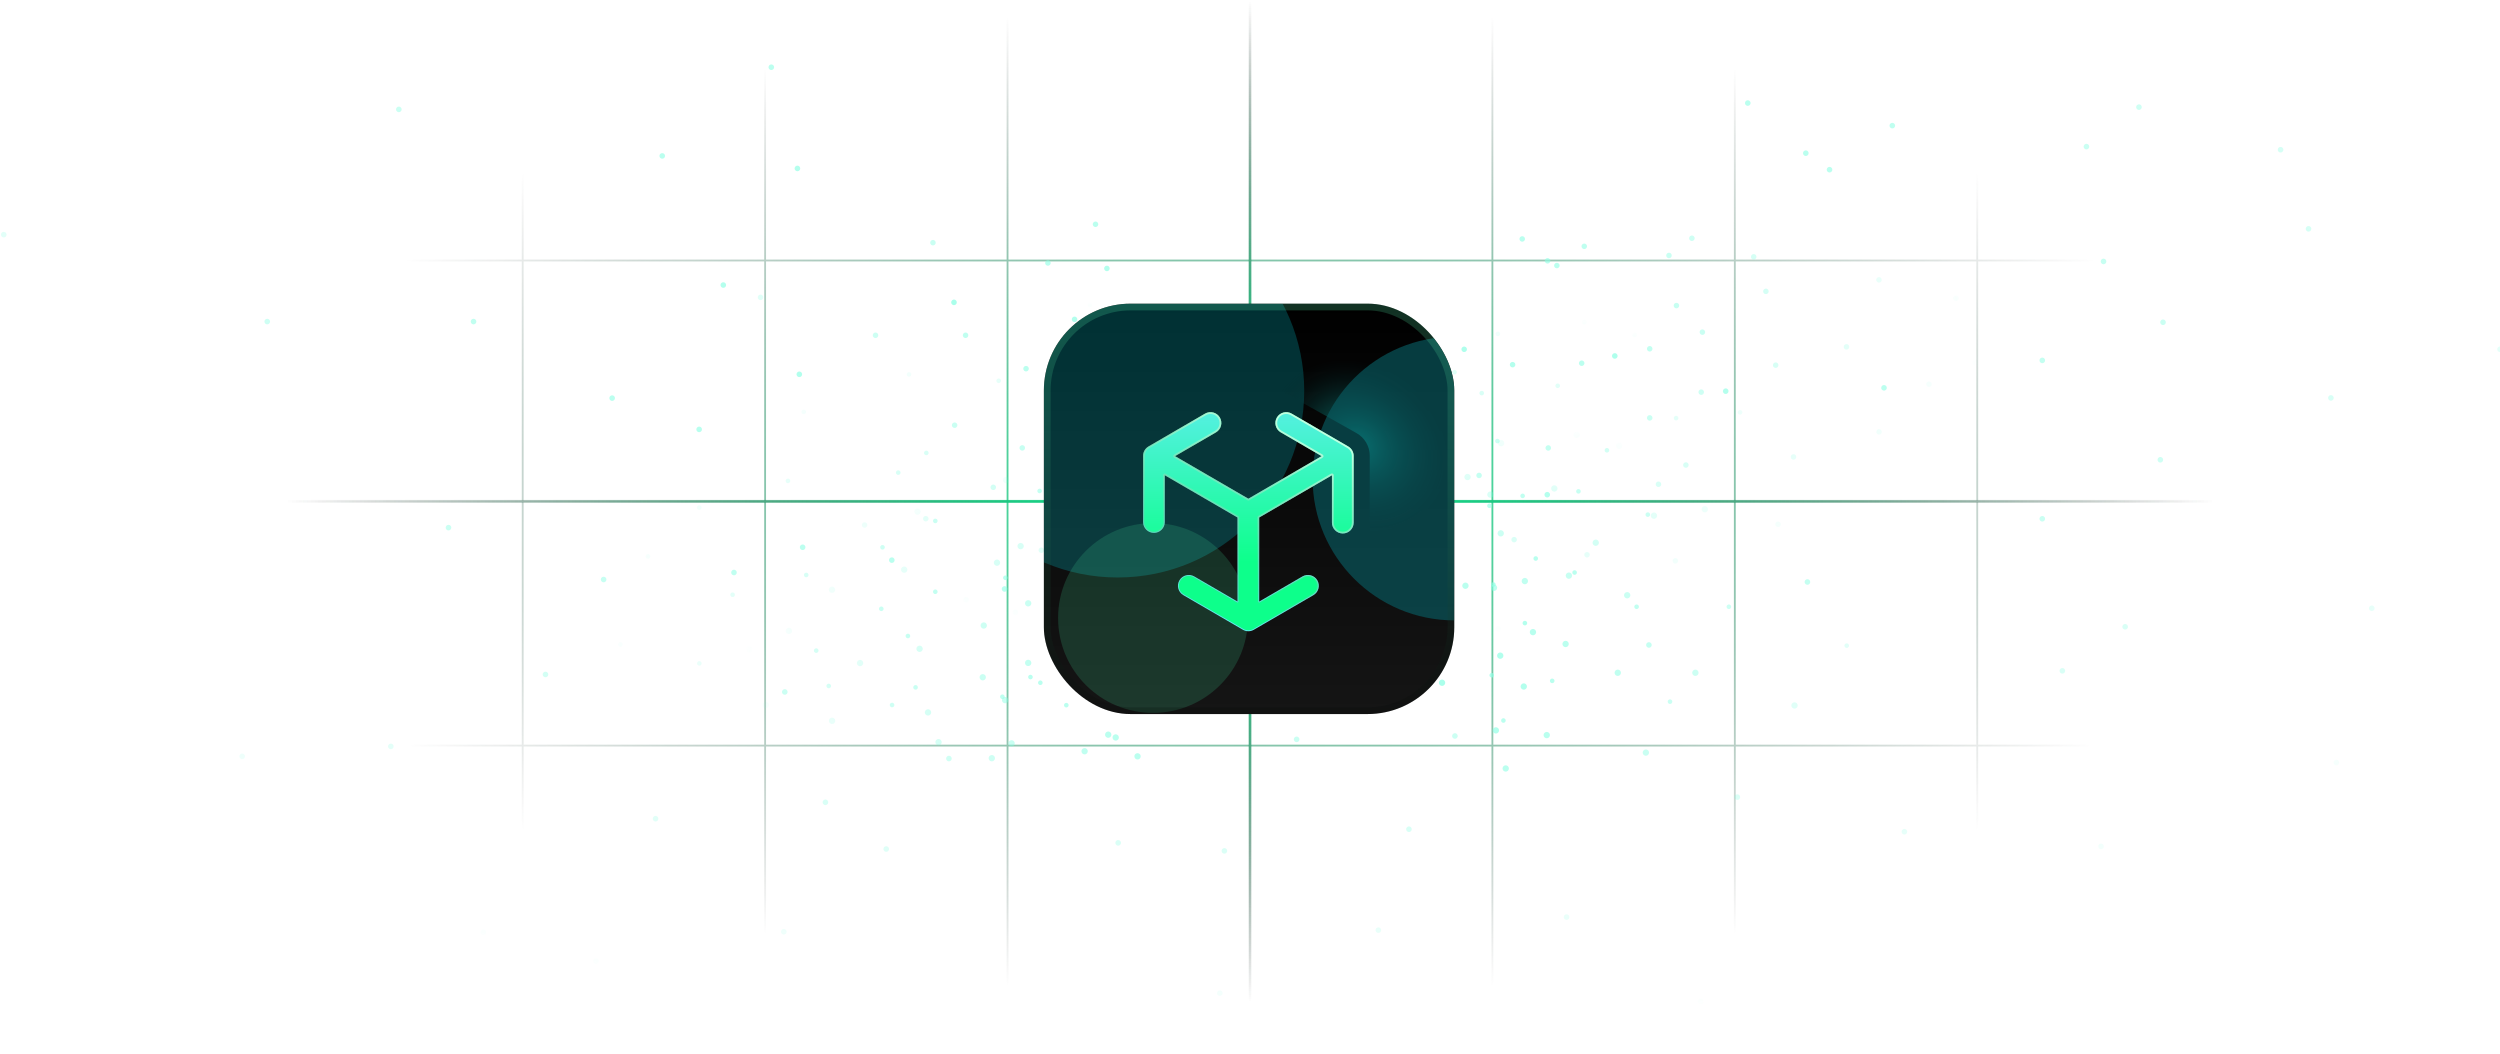
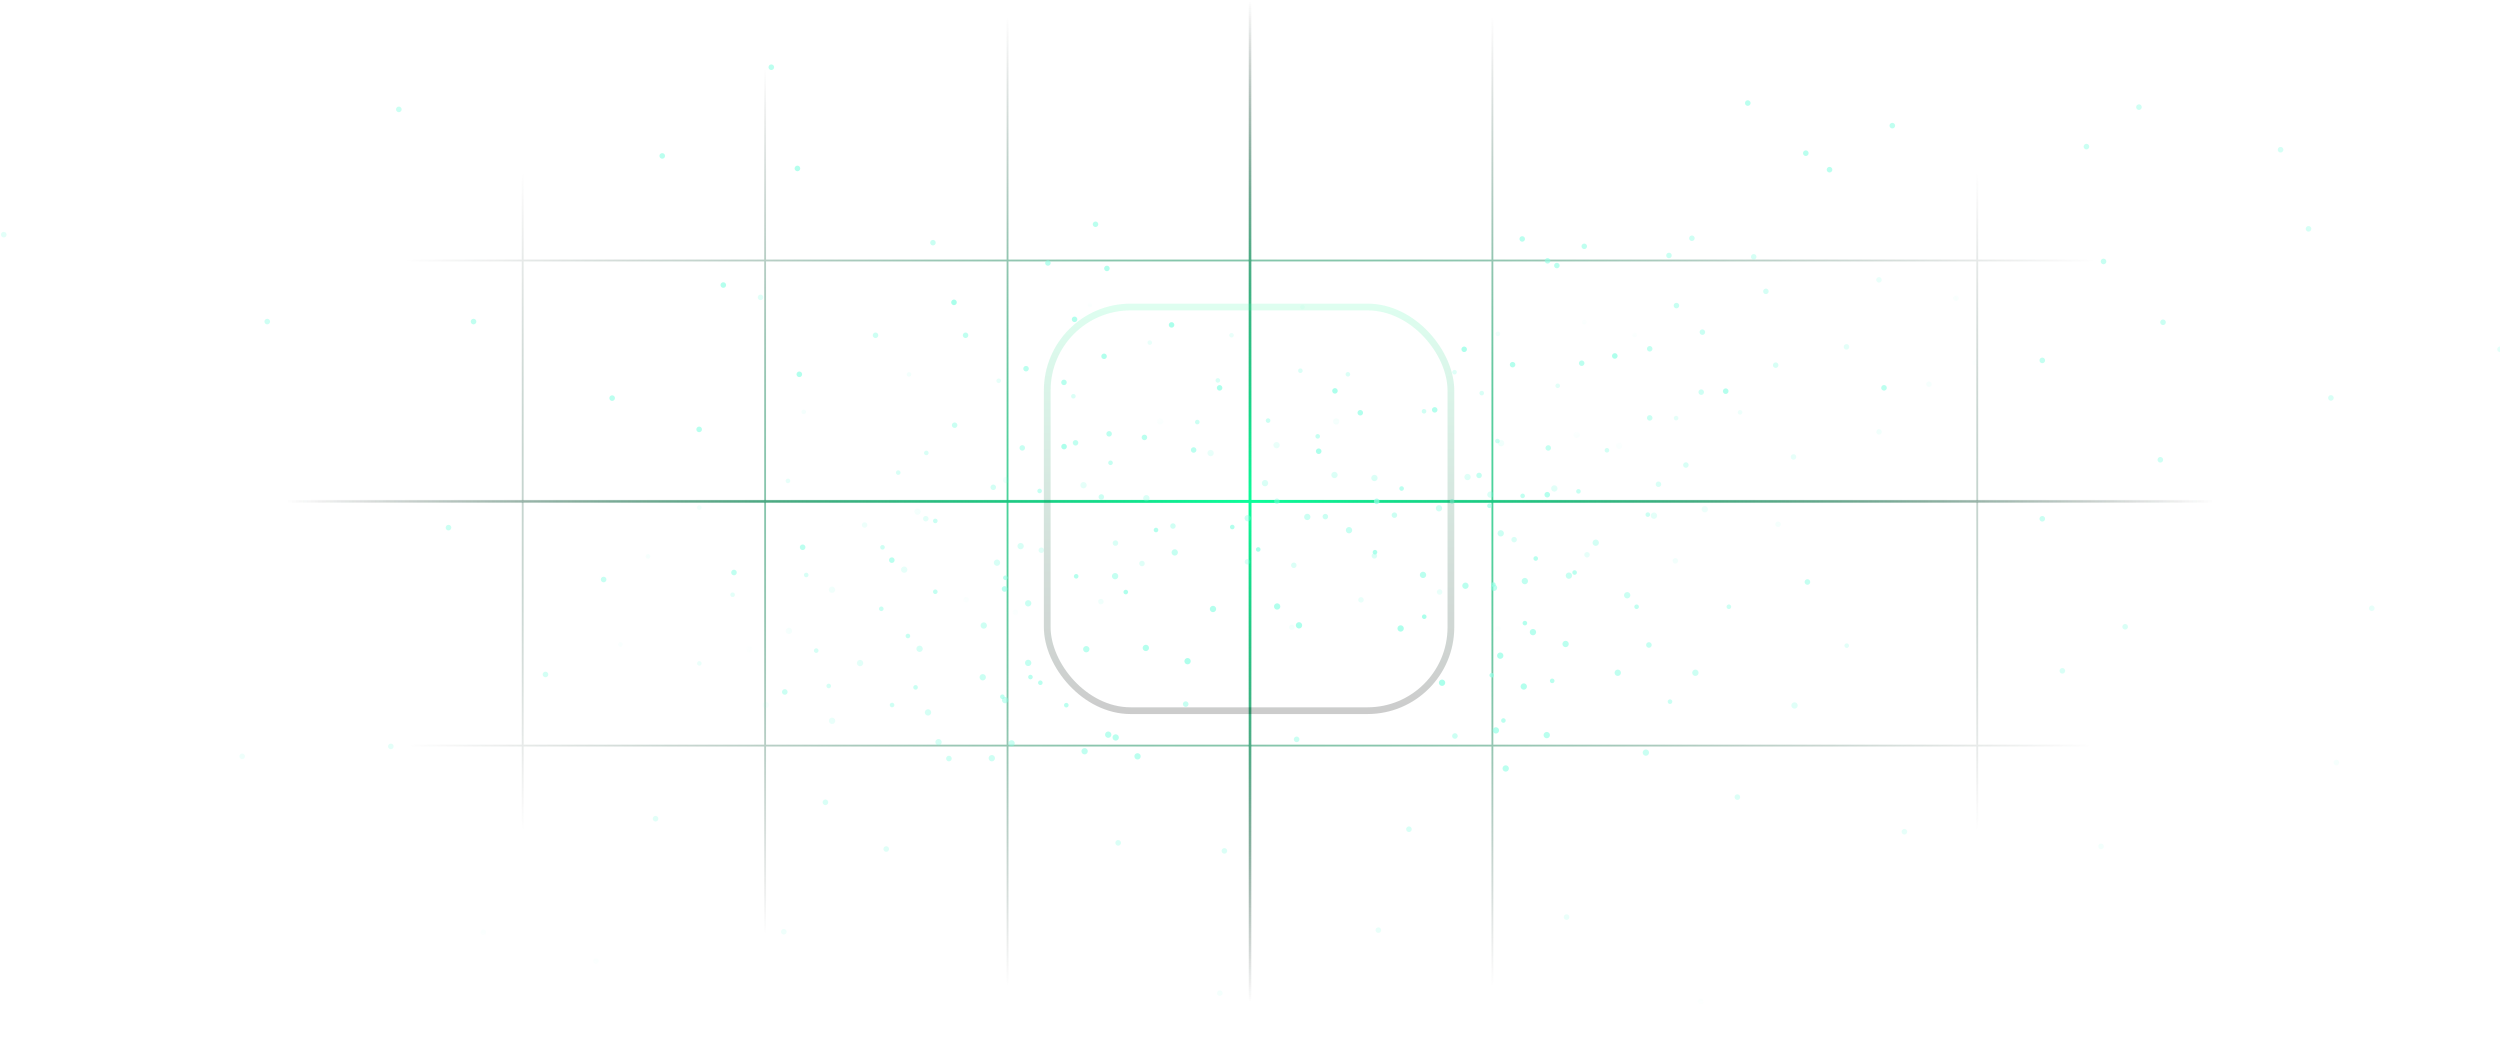
<svg xmlns="http://www.w3.org/2000/svg" width="854" height="360" viewBox="0 0 854 360" fill="none">
  <g clip-path="url(#clip0_4389_101437)">
-     <path d="M758.239 254.695H95.738M758.239 171.274H95.738M758.239 88.99H95.738M178.551 -0.113V342.661M261.363 -0.113V342.661M344.177 -0.113V342.661M426.989 -0.113V342.661M509.802 -0.113V342.661M592.614 -0.113V342.661M675.427 -0.113V342.661M758.239 342.661H95.738V-0.113H758.239V342.661Z" stroke="url(#paint0_radial_4389_101437)" stroke-width="0.629" />
+     <path d="M758.239 254.695H95.738M758.239 171.274H95.738M758.239 88.99H95.738M178.551 -0.113V342.661M261.363 -0.113V342.661M344.177 -0.113V342.661M426.989 -0.113V342.661M509.802 -0.113V342.661M592.614 -0.113M675.427 -0.113V342.661M758.239 342.661H95.738V-0.113H758.239V342.661Z" stroke="url(#paint0_radial_4389_101437)" stroke-width="0.629" />
    <path d="M758.259 171.274H95.758M427.008 -0.113V342.661" stroke="url(#paint1_radial_4389_101437)" />
    <path fill-rule="evenodd" clip-rule="evenodd" d="M264.442 22.966C264.442 23.495 264.013 23.924 263.484 23.924C262.955 23.924 262.526 23.495 262.526 22.966C262.526 22.437 262.955 22.008 263.484 22.008C264.013 22.008 264.442 22.437 264.442 22.966ZM136.244 38.326C136.773 38.326 137.202 37.897 137.202 37.368C137.202 36.839 136.773 36.41 136.244 36.41C135.715 36.41 135.286 36.839 135.286 37.368C135.286 37.897 135.715 38.326 136.244 38.326ZM1.282 81.115C1.811 81.115 2.24 80.686 2.24 80.157C2.24 79.628 1.811 79.199 1.282 79.199C0.753 79.199 0.324 79.628 0.324 80.157C0.324 80.686 0.753 81.115 1.282 81.115ZM853.725 120.234C853.22 120.075 852.939 119.538 853.097 119.033C853.255 118.528 853.793 118.247 854.298 118.406C854.803 118.564 855.083 119.102 854.925 119.606C854.767 120.111 854.229 120.392 853.725 120.234ZM153.205 181.199C153.734 181.199 154.163 180.77 154.163 180.241C154.163 179.712 153.734 179.283 153.205 179.283C152.676 179.283 152.247 179.712 152.247 180.241C152.247 180.77 152.676 181.199 153.205 181.199ZM593.538 271.337C593.009 271.306 592.557 271.71 592.526 272.238C592.496 272.766 592.9 273.219 593.428 273.249C593.956 273.279 594.409 272.876 594.439 272.348C594.469 271.819 594.066 271.367 593.538 271.337ZM604.974 372.923C605.004 372.394 605.457 371.991 605.985 372.021C606.513 372.051 606.917 372.504 606.887 373.032C606.856 373.56 606.404 373.964 605.876 373.934C605.347 373.903 604.944 373.451 604.974 372.923ZM953.772 131.555C953.614 132.059 953.895 132.597 954.399 132.755C954.904 132.913 955.442 132.633 955.6 132.128C955.758 131.623 955.477 131.086 954.973 130.927C954.468 130.769 953.93 131.05 953.772 131.555ZM994.162 86.434C993.658 86.275 993.377 85.738 993.535 85.233C993.693 84.728 994.231 84.448 994.736 84.606C995.24 84.764 995.521 85.302 995.363 85.806C995.205 86.311 994.667 86.592 994.162 86.434ZM351.167 401.987C351.198 401.459 351.65 401.055 352.178 401.085C352.707 401.116 353.11 401.568 353.08 402.096C353.05 402.625 352.597 403.028 352.069 402.998C351.541 402.968 351.137 402.515 351.167 401.987ZM978.597 225.946C978.439 226.451 978.72 226.989 979.225 227.147C979.729 227.305 980.267 227.024 980.425 226.519C980.583 226.015 980.303 225.477 979.798 225.319C979.293 225.161 978.755 225.441 978.597 225.946ZM227.181 53.26C227.181 53.789 226.752 54.218 226.223 54.218C225.694 54.218 225.265 53.789 225.265 53.26C225.265 52.731 225.694 52.302 226.223 52.302C226.752 52.302 227.181 52.731 227.181 53.26ZM513.385 393.942C512.857 393.912 512.405 394.315 512.374 394.843C512.344 395.372 512.748 395.824 513.276 395.854C513.804 395.885 514.257 395.481 514.287 394.953C514.317 394.425 513.914 393.972 513.385 393.942ZM929.05 268.375C928.545 268.217 928.264 267.68 928.422 267.175C928.581 266.67 929.118 266.389 929.623 266.547C930.128 266.706 930.409 267.243 930.25 267.748C930.092 268.253 929.555 268.534 929.05 268.375ZM161.762 110.809C162.291 110.809 162.72 110.38 162.72 109.851C162.72 109.322 162.291 108.894 161.762 108.894C161.233 108.894 160.805 109.322 160.805 109.851C160.805 110.38 161.233 110.809 161.762 110.809ZM579.964 342.025C579.994 341.497 580.447 341.093 580.975 341.124C581.503 341.154 581.907 341.606 581.877 342.135C581.847 342.663 581.394 343.066 580.866 343.036C580.338 343.006 579.934 342.553 579.964 342.025ZM917.7 148.262C917.542 148.766 917.822 149.304 918.327 149.462C918.832 149.621 919.369 149.34 919.528 148.835C919.686 148.33 919.405 147.793 918.9 147.634C918.396 147.476 917.858 147.757 917.7 148.262ZM83.693 258.362C83.693 258.891 83.264 259.32 82.735 259.32C82.206 259.32 81.777 258.891 81.777 258.362C81.777 257.833 82.206 257.404 82.735 257.404C83.264 257.404 83.693 257.833 83.693 258.362ZM650.595 283.17C650.067 283.14 649.615 283.544 649.584 284.072C649.554 284.6 649.958 285.053 650.486 285.083C651.014 285.113 651.467 284.71 651.497 284.181C651.527 283.653 651.123 283.201 650.595 283.17ZM879.133 67.796C878.628 67.638 878.347 67.1 878.505 66.596C878.664 66.091 879.201 65.81 879.706 65.968C880.211 66.127 880.492 66.664 880.333 67.169C880.175 67.674 879.638 67.954 879.133 67.796ZM91.288 110.809C91.817 110.809 92.246 110.38 92.246 109.851C92.246 109.322 91.817 108.894 91.288 108.894C90.759 108.894 90.33 109.322 90.33 109.851C90.33 110.38 90.759 110.809 91.288 110.809ZM650.323 346.05C650.353 345.521 650.805 345.118 651.334 345.148C651.862 345.178 652.265 345.631 652.235 346.159C652.205 346.687 651.752 347.091 651.224 347.061C650.696 347.03 650.292 346.578 650.323 346.05ZM938.786 81.016C938.627 81.52 938.908 82.058 939.413 82.216C939.918 82.374 940.455 82.094 940.614 81.589C940.772 81.084 940.491 80.546 939.986 80.388C939.481 80.23 938.944 80.511 938.786 81.016ZM210.068 135.997C210.068 136.526 209.64 136.955 209.111 136.955C208.582 136.955 208.153 136.526 208.153 135.997C208.153 135.468 208.582 135.039 209.111 135.039C209.64 135.039 210.068 135.468 210.068 135.997ZM247.08 98.33C247.609 98.33 248.038 97.901 248.038 97.372C248.038 96.843 247.609 96.414 247.08 96.414C246.551 96.414 246.122 96.843 246.122 97.372C246.122 97.901 246.551 98.33 247.08 98.33ZM272.398 58.495C272.927 58.495 273.356 58.066 273.356 57.537C273.356 57.008 272.927 56.579 272.398 56.579C271.869 56.579 271.44 57.008 271.44 57.537C271.44 58.066 271.869 58.495 272.398 58.495ZM275.14 186.985C275.119 187.514 274.673 187.925 274.145 187.904C273.616 187.883 273.205 187.437 273.226 186.908C273.247 186.38 273.693 185.969 274.222 185.99C274.75 186.011 275.161 186.457 275.14 186.985ZM238.796 147.637C239.325 147.658 239.77 147.247 239.792 146.719C239.813 146.19 239.402 145.744 238.873 145.723C238.344 145.702 237.899 146.113 237.877 146.642C237.856 147.17 238.268 147.616 238.796 147.637ZM207.159 198.001C207.138 198.529 206.692 198.941 206.163 198.919C205.635 198.898 205.223 198.452 205.245 197.924C205.266 197.395 205.712 196.984 206.24 197.005C206.769 197.026 207.18 197.472 207.159 198.001ZM268.049 237.331C268.578 237.352 269.023 236.94 269.045 236.412C269.066 235.883 268.654 235.438 268.126 235.416C267.597 235.395 267.152 235.806 267.13 236.335C267.109 236.864 267.52 237.309 268.049 237.331ZM268.701 318.327C268.68 318.855 268.234 319.267 267.705 319.245C267.177 319.224 266.765 318.778 266.787 318.25C266.808 317.721 267.254 317.31 267.782 317.331C268.311 317.352 268.722 317.798 268.701 318.327ZM324.115 260.081C324.644 260.102 325.09 259.69 325.111 259.162C325.132 258.633 324.721 258.188 324.192 258.166C323.664 258.145 323.218 258.556 323.197 259.085C323.176 259.614 323.587 260.059 324.115 260.081ZM534.189 313.218C534.219 312.69 534.672 312.287 535.2 312.317C535.728 312.347 536.132 312.8 536.101 313.328C536.071 313.856 535.619 314.26 535.09 314.229C534.562 314.199 534.159 313.747 534.189 313.218ZM878.586 185.615C878.428 186.12 878.709 186.657 879.214 186.816C879.719 186.974 880.256 186.693 880.414 186.188C880.573 185.684 880.292 185.146 879.787 184.988C879.282 184.83 878.745 185.11 878.586 185.615ZM272.252 128.39C271.96 127.949 272.083 127.355 272.524 127.063C272.966 126.772 273.56 126.894 273.851 127.336C274.142 127.778 274.02 128.372 273.579 128.663C273.137 128.954 272.543 128.832 272.252 128.39ZM471.323 318.571C471.78 318.306 471.936 317.719 471.671 317.262C471.405 316.804 470.819 316.648 470.362 316.914C469.904 317.179 469.748 317.765 470.014 318.223C470.279 318.681 470.865 318.836 471.323 318.571ZM482.13 282.779C482.395 283.237 482.24 283.823 481.782 284.088C481.324 284.354 480.738 284.198 480.473 283.74C480.207 283.283 480.363 282.697 480.821 282.431C481.278 282.166 481.864 282.322 482.13 282.779ZM869.05 249.083C868.905 248.574 868.375 248.28 867.866 248.426C867.357 248.572 867.063 249.102 867.209 249.61C867.354 250.119 867.885 250.413 868.393 250.268C868.902 250.122 869.196 249.592 869.05 249.083ZM132.707 255.503C132.416 255.061 132.538 254.467 132.98 254.176C133.421 253.885 134.016 254.007 134.307 254.448C134.598 254.89 134.476 255.484 134.034 255.775C133.592 256.066 132.998 255.944 132.707 255.503ZM617.898 199.634C618.356 199.369 618.511 198.783 618.246 198.325C617.98 197.868 617.394 197.712 616.937 197.977C616.479 198.243 616.323 198.829 616.589 199.287C616.854 199.744 617.44 199.9 617.898 199.634ZM788.328 77.242C788.836 77.097 789.367 77.391 789.512 77.899C789.658 78.408 789.364 78.938 788.855 79.084C788.347 79.23 787.816 78.935 787.671 78.427C787.525 77.918 787.819 77.388 788.328 77.242ZM342.629 200.392C342.188 200.683 342.065 201.277 342.357 201.718C342.648 202.16 343.242 202.282 343.684 201.991C344.125 201.7 344.247 201.106 343.956 200.664C343.665 200.222 343.071 200.1 342.629 200.392ZM405.866 240.048C406.131 240.506 405.976 241.092 405.518 241.357C405.06 241.623 404.474 241.467 404.209 241.009C403.943 240.552 404.099 239.965 404.557 239.7C405.014 239.435 405.601 239.59 405.866 240.048ZM718.644 288.864C718.499 288.356 717.968 288.061 717.46 288.207C716.951 288.353 716.657 288.883 716.803 289.392C716.948 289.9 717.479 290.194 717.987 290.049C718.496 289.903 718.79 289.373 718.644 288.864ZM202.812 328.831C202.521 328.389 202.643 327.795 203.084 327.504C203.526 327.213 204.12 327.335 204.411 327.776C204.702 328.218 204.58 328.812 204.139 329.103C203.697 329.394 203.103 329.272 202.812 328.831ZM552.096 122.422C552.554 122.156 552.71 121.57 552.444 121.112C552.179 120.655 551.593 120.499 551.135 120.764C550.677 121.03 550.522 121.616 550.787 122.074C551.052 122.531 551.639 122.687 552.096 122.422ZM697.384 122.193C697.893 122.048 698.423 122.342 698.569 122.851C698.715 123.359 698.42 123.889 697.912 124.035C697.403 124.181 696.873 123.887 696.727 123.378C696.582 122.869 696.876 122.339 697.384 122.193ZM302.209 289.233C301.768 289.524 301.646 290.119 301.937 290.56C302.228 291.002 302.822 291.124 303.264 290.833C303.705 290.542 303.827 289.948 303.536 289.506C303.245 289.064 302.651 288.942 302.209 289.233ZM451.295 153.66C451.56 154.118 451.404 154.704 450.947 154.969C450.489 155.235 449.903 155.079 449.638 154.622C449.372 154.164 449.528 153.578 449.986 153.312C450.443 153.047 451.029 153.203 451.295 153.66ZM705.426 228.889C705.281 228.38 704.75 228.086 704.242 228.232C703.733 228.377 703.439 228.908 703.585 229.416C703.73 229.925 704.261 230.219 704.769 230.073C705.278 229.928 705.572 229.397 705.426 228.889ZM147.643 381.386C147.352 380.945 147.474 380.351 147.916 380.06C148.358 379.768 148.952 379.891 149.243 380.332C149.534 380.774 149.412 381.368 148.97 381.659C148.528 381.95 147.934 381.828 147.643 381.386ZM597.523 36.033C597.981 35.767 598.136 35.181 597.871 34.724C597.605 34.266 597.019 34.11 596.562 34.376C596.104 34.641 595.948 35.227 596.214 35.685C596.479 36.143 597.065 36.298 597.523 36.033ZM624.704 57.042C625.213 56.897 625.743 57.191 625.888 57.699C626.034 58.208 625.74 58.738 625.231 58.884C624.723 59.03 624.192 58.735 624.047 58.227C623.901 57.718 624.195 57.188 624.704 57.042ZM281.439 273.269C280.997 273.561 280.875 274.155 281.166 274.596C281.457 275.038 282.051 275.16 282.493 274.869C282.935 274.578 283.057 273.984 282.766 273.542C282.474 273.1 281.88 272.978 281.439 273.269ZM471.116 170.784C471.382 171.242 471.226 171.828 470.768 172.093C470.311 172.359 469.724 172.203 469.459 171.746C469.194 171.288 469.349 170.702 469.807 170.436C470.264 170.171 470.851 170.327 471.116 170.784ZM726.87 213.846C726.724 213.337 726.194 213.043 725.685 213.189C725.177 213.334 724.882 213.865 725.028 214.373C725.174 214.882 725.704 215.176 726.213 215.03C726.721 214.885 727.015 214.354 726.87 213.846ZM38.803 389.568C38.512 389.126 38.634 388.532 39.075 388.241C39.517 387.95 40.111 388.072 40.402 388.514C40.694 388.955 40.572 389.549 40.13 389.841C39.688 390.132 39.094 390.01 38.803 389.568ZM617.347 53.158C617.805 52.892 617.961 52.306 617.695 51.849C617.43 51.391 616.844 51.235 616.386 51.501C615.928 51.766 615.773 52.352 616.038 52.81C616.303 53.268 616.89 53.423 617.347 53.158ZM646.154 42C646.663 41.854 647.193 42.149 647.339 42.657C647.484 43.166 647.19 43.696 646.682 43.842C646.173 43.987 645.643 43.693 645.497 43.185C645.351 42.676 645.646 42.146 646.154 42ZM304.114 190.543C303.673 190.834 303.551 191.428 303.842 191.87C304.133 192.312 304.727 192.434 305.169 192.142C305.61 191.851 305.732 191.257 305.441 190.816C305.15 190.374 304.556 190.252 304.114 190.543ZM443.757 252.081C444.022 252.539 443.866 253.125 443.409 253.39C442.951 253.656 442.365 253.5 442.1 253.042C441.834 252.585 441.99 251.999 442.448 251.733C442.905 251.468 443.491 251.623 443.757 252.081ZM799.025 260.233C798.879 259.725 798.349 259.431 797.841 259.576C797.332 259.722 797.038 260.252 797.183 260.761C797.329 261.269 797.859 261.564 798.368 261.418C798.876 261.272 799.171 260.742 799.025 260.233ZM164.298 318.982C164.006 318.541 164.128 317.946 164.57 317.655C165.012 317.364 165.606 317.486 165.897 317.928C166.188 318.37 166.066 318.964 165.624 319.255C165.183 319.546 164.589 319.424 164.298 318.982ZM589.984 134.454C590.442 134.188 590.597 133.602 590.332 133.145C590.066 132.687 589.48 132.531 589.023 132.797C588.565 133.062 588.409 133.648 588.675 134.106C588.94 134.563 589.526 134.719 589.984 134.454ZM718.305 88.391C718.813 88.245 719.343 88.539 719.489 89.048C719.635 89.556 719.34 90.087 718.832 90.232C718.323 90.378 717.793 90.084 717.647 89.575C717.502 89.067 717.796 88.536 718.305 88.391ZM779.963 50.882C779.817 50.373 779.287 50.079 778.778 50.225C778.269 50.37 777.975 50.901 778.121 51.409C778.267 51.918 778.797 52.212 779.305 52.066C779.814 51.921 780.108 51.39 779.963 50.882ZM325.081 103.812C324.79 103.37 324.912 102.776 325.354 102.485C325.796 102.194 326.39 102.316 326.681 102.758C326.972 103.2 326.85 103.794 326.408 104.085C325.966 104.376 325.372 104.254 325.081 103.812ZM417.178 340.092C417.636 339.826 417.792 339.24 417.526 338.782C417.261 338.325 416.675 338.169 416.217 338.434C415.759 338.7 415.604 339.286 415.869 339.744C416.135 340.201 416.721 340.357 417.178 340.092ZM419.081 290.18C419.346 290.637 419.191 291.224 418.733 291.489C418.275 291.754 417.689 291.599 417.424 291.141C417.158 290.683 417.314 290.097 417.772 289.832C418.229 289.566 418.815 289.722 419.081 290.18ZM819.954 306.846C819.808 306.337 819.278 306.043 818.769 306.189C818.261 306.334 817.966 306.865 818.112 307.373C818.258 307.882 818.788 308.176 819.297 308.03C819.805 307.885 820.099 307.354 819.954 306.846ZM185.537 230.924C185.246 230.483 185.368 229.889 185.809 229.598C186.251 229.306 186.845 229.428 187.136 229.87C187.427 230.312 187.305 230.906 186.864 231.197C186.422 231.488 185.828 231.366 185.537 230.924ZM563.751 221.156C564.208 220.891 564.364 220.304 564.098 219.847C563.833 219.389 563.247 219.233 562.789 219.499C562.332 219.764 562.176 220.35 562.441 220.808C562.707 221.266 563.293 221.421 563.751 221.156ZM795.973 135.005C796.482 134.86 797.012 135.154 797.158 135.662C797.304 136.171 797.009 136.701 796.501 136.847C795.992 136.992 795.462 136.698 795.316 136.19C795.171 135.681 795.465 135.151 795.973 135.005ZM698.569 176.948C698.423 176.44 697.893 176.145 697.384 176.291C696.876 176.437 696.582 176.967 696.727 177.476C696.873 177.984 697.403 178.278 697.912 178.133C698.42 177.987 698.715 177.457 698.569 176.948ZM362.684 153.084C362.393 152.642 362.515 152.048 362.956 151.757C363.398 151.466 363.992 151.588 364.283 152.029C364.574 152.471 364.452 153.065 364.011 153.356C363.569 153.647 362.975 153.525 362.684 153.084ZM382.446 288.753C382.903 288.487 383.059 287.901 382.794 287.443C382.528 286.986 381.942 286.83 381.485 287.096C381.027 287.361 380.871 287.947 381.137 288.405C381.402 288.862 381.988 289.018 382.446 288.753ZM826.998 391.917C827.506 391.771 828.037 392.066 828.182 392.574C828.328 393.083 828.034 393.613 827.525 393.759C827.017 393.904 826.486 393.61 826.341 393.102C826.195 392.593 826.489 392.063 826.998 391.917ZM223.413 278.869C222.971 279.16 222.849 279.754 223.14 280.196C223.431 280.638 224.026 280.76 224.467 280.469C224.909 280.178 225.031 279.583 224.74 279.142C224.449 278.7 223.855 278.578 223.413 278.869ZM529.372 168.508C529.637 168.966 529.482 169.552 529.024 169.817C528.566 170.083 527.98 169.927 527.715 169.469C527.449 169.012 527.605 168.426 528.063 168.16C528.52 167.895 529.106 168.05 529.372 168.508ZM738.892 156.799C738.747 156.29 738.216 155.996 737.708 156.142C737.199 156.287 736.905 156.818 737.051 157.326C737.196 157.835 737.727 158.129 738.235 157.983C738.744 157.838 739.038 157.307 738.892 156.799ZM738.628 109.166C739.136 109.02 739.667 109.315 739.812 109.823C739.958 110.332 739.664 110.862 739.155 111.008C738.646 111.153 738.116 110.859 737.971 110.351C737.825 109.842 738.119 109.312 738.628 109.166ZM250.196 194.771C249.754 195.063 249.632 195.657 249.923 196.098C250.214 196.54 250.808 196.662 251.25 196.371C251.692 196.08 251.814 195.486 251.522 195.044C251.231 194.602 250.637 194.48 250.196 194.771ZM497.828 250.938C498.093 251.395 497.938 251.981 497.48 252.247C497.022 252.512 496.436 252.356 496.171 251.899C495.905 251.441 496.061 250.855 496.519 250.59C496.976 250.324 497.563 250.48 497.828 250.938ZM811.123 207.521C810.977 207.012 810.447 206.718 809.938 206.863C809.43 207.009 809.135 207.539 809.281 208.048C809.427 208.556 809.957 208.851 810.466 208.705C810.974 208.559 811.268 208.029 811.123 207.521ZM-141.23 285.162C-141.522 284.72 -141.4 284.126 -140.958 283.835C-140.516 283.544 -139.922 283.666 -139.631 284.107C-139.34 284.549 -139.462 285.143 -139.904 285.434C-140.345 285.725 -140.939 285.603 -141.23 285.162ZM644.06 133.312C644.518 133.047 644.673 132.46 644.408 132.003C644.143 131.545 643.556 131.39 643.099 131.655C642.641 131.92 642.486 132.507 642.751 132.964C643.016 133.422 643.603 133.577 644.06 133.312ZM730.406 35.675C730.915 35.529 731.445 35.824 731.591 36.332C731.736 36.841 731.442 37.371 730.933 37.517C730.425 37.662 729.894 37.368 729.749 36.859C729.603 36.351 729.897 35.821 730.406 35.675ZM713.649 49.821C713.503 49.312 712.973 49.018 712.464 49.163C711.956 49.309 711.662 49.839 711.807 50.348C711.953 50.856 712.483 51.151 712.992 51.005C713.5 50.859 713.795 50.329 713.649 49.821Z" fill="url(#paint2_radial_4389_101437)" />
    <path fill-rule="evenodd" clip-rule="evenodd" d="M375.172 76.613C375.172 77.134 374.749 77.556 374.228 77.556C373.707 77.556 373.284 77.134 373.284 76.613C373.284 76.091 373.707 75.669 374.228 75.669C374.749 75.669 375.172 76.091 375.172 76.613ZM318.698 83.841C319.219 83.841 319.641 83.419 319.641 82.898C319.641 82.377 319.219 81.954 318.698 81.954C318.176 81.954 317.754 82.377 317.754 82.898C317.754 83.419 318.176 83.841 318.698 83.841ZM259.797 102.516C260.318 102.516 260.741 102.094 260.741 101.573C260.741 101.051 260.318 100.629 259.797 100.629C259.276 100.629 258.853 101.051 258.853 101.573C258.853 102.094 259.276 102.516 259.797 102.516ZM630.479 119.383C629.982 119.227 629.705 118.697 629.861 118.2C630.017 117.703 630.547 117.426 631.044 117.582C631.541 117.738 631.818 118.267 631.662 118.765C631.506 119.262 630.977 119.539 630.479 119.383ZM326.099 146.195C326.62 146.195 327.043 145.772 327.043 145.251C327.043 144.73 326.62 144.308 326.099 144.308C325.578 144.308 325.155 144.73 325.155 145.251C325.155 145.772 325.578 146.195 326.099 146.195ZM517.28 183.403C516.76 183.373 516.314 183.77 516.284 184.291C516.254 184.811 516.652 185.257 517.172 185.287C517.693 185.317 518.139 184.919 518.168 184.399C518.198 183.878 517.8 183.432 517.28 183.403ZM521.717 228.232C521.746 227.712 522.192 227.314 522.713 227.344C523.233 227.374 523.631 227.82 523.601 228.34C523.571 228.86 523.125 229.258 522.605 229.228C522.084 229.199 521.687 228.753 521.717 228.232ZM673.8 123.665C673.644 124.162 673.921 124.692 674.418 124.847C674.915 125.003 675.445 124.727 675.601 124.229C675.757 123.732 675.48 123.203 674.983 123.047C674.485 122.891 673.956 123.167 673.8 123.665ZM691.77 104.632C691.273 104.476 690.996 103.946 691.152 103.449C691.308 102.952 691.837 102.675 692.335 102.831C692.832 102.987 693.109 103.517 692.953 104.014C692.797 104.511 692.267 104.788 691.77 104.632ZM410.949 240.916C410.979 240.396 411.425 239.998 411.945 240.028C412.465 240.057 412.863 240.503 412.833 241.024C412.803 241.544 412.358 241.942 411.837 241.912C411.317 241.882 410.919 241.436 410.949 240.916ZM684.634 164.859C684.478 165.356 684.754 165.886 685.252 166.042C685.749 166.198 686.279 165.921 686.434 165.424C686.59 164.927 686.314 164.397 685.816 164.241C685.319 164.085 684.79 164.362 684.634 164.859ZM358.911 89.833C358.911 90.355 358.488 90.777 357.967 90.777C357.446 90.777 357.024 90.355 357.024 89.833C357.024 89.312 357.446 88.89 357.967 88.89C358.488 88.89 358.911 89.312 358.911 89.833ZM482.299 236.911C481.779 236.881 481.333 237.278 481.303 237.799C481.274 238.319 481.671 238.765 482.192 238.795C482.712 238.825 483.158 238.427 483.188 237.907C483.217 237.386 482.82 236.94 482.299 236.911ZM663.355 184.035C662.858 183.879 662.581 183.35 662.737 182.852C662.893 182.355 663.423 182.078 663.92 182.234C664.417 182.39 664.694 182.92 664.538 183.417C664.382 183.914 663.852 184.191 663.355 184.035ZM329.834 115.475C330.355 115.475 330.778 115.053 330.778 114.532C330.778 114.01 330.355 113.588 329.834 113.588C329.313 113.588 328.891 114.01 328.891 114.532C328.891 115.053 329.313 115.475 329.834 115.475ZM510.801 214.747C510.83 214.227 511.276 213.829 511.797 213.859C512.317 213.889 512.715 214.334 512.685 214.855C512.655 215.375 512.209 215.773 511.689 215.743C511.168 215.713 510.771 215.267 510.801 214.747ZM658.055 130.956C657.9 131.453 658.176 131.983 658.674 132.139C659.171 132.295 659.7 132.018 659.856 131.521C660.012 131.023 659.736 130.494 659.238 130.338C658.741 130.182 658.211 130.459 658.055 130.956ZM296.288 179.345C296.288 179.866 295.865 180.289 295.344 180.289C294.823 180.289 294.401 179.866 294.401 179.345C294.401 178.824 294.823 178.401 295.344 178.401C295.865 178.401 296.288 178.824 296.288 179.345ZM542.18 188.567C541.66 188.537 541.214 188.935 541.184 189.455C541.154 189.976 541.552 190.421 542.072 190.451C542.593 190.481 543.039 190.083 543.068 189.563C543.098 189.043 542.701 188.597 542.18 188.567ZM641.57 96.498C641.073 96.342 640.796 95.812 640.952 95.315C641.108 94.818 641.637 94.541 642.135 94.697C642.632 94.853 642.909 95.383 642.753 95.88C642.597 96.377 642.067 96.654 641.57 96.498ZM299.076 115.475C299.598 115.475 300.02 115.053 300.02 114.532C300.02 114.01 299.598 113.588 299.076 113.588C298.555 113.588 298.133 114.01 298.133 114.532C298.133 115.053 298.555 115.475 299.076 115.475ZM541.508 216.504C541.537 215.983 541.983 215.586 542.504 215.616C543.024 215.645 543.422 216.091 543.392 216.612C543.362 217.132 542.916 217.53 542.396 217.5C541.875 217.47 541.478 217.024 541.508 216.504ZM667.259 101.608C667.103 102.106 667.38 102.635 667.877 102.791C668.374 102.947 668.904 102.67 669.06 102.173C669.216 101.676 668.939 101.146 668.442 100.99C667.944 100.834 667.415 101.111 667.259 101.608ZM351.441 125.942C351.441 126.463 351.019 126.885 350.497 126.885C349.976 126.885 349.554 126.463 349.554 125.942C349.554 125.421 349.976 124.998 350.497 124.998C351.019 124.998 351.441 125.421 351.441 125.942ZM367.069 110.029C367.59 110.029 368.012 109.606 368.012 109.085C368.012 108.564 367.59 108.142 367.069 108.142C366.548 108.142 366.125 108.564 366.125 109.085C366.125 109.606 366.548 110.029 367.069 110.029ZM378.118 92.644C378.64 92.644 379.062 92.222 379.062 91.701C379.062 91.179 378.64 90.757 378.118 90.757C377.597 90.757 377.175 91.179 377.175 91.701C377.175 92.222 377.597 92.644 378.118 92.644ZM379.817 148.236C379.796 148.757 379.357 149.162 378.836 149.142C378.315 149.121 377.91 148.681 377.931 148.161C377.952 147.64 378.391 147.235 378.912 147.256C379.432 147.277 379.838 147.716 379.817 148.236ZM363.411 131.568C363.932 131.589 364.371 131.184 364.392 130.663C364.413 130.142 364.008 129.703 363.487 129.682C362.966 129.661 362.527 130.067 362.506 130.587C362.485 131.108 362.89 131.547 363.411 131.568ZM350.15 153.044C350.129 153.565 349.69 153.97 349.169 153.949C348.648 153.928 348.243 153.489 348.264 152.968C348.285 152.447 348.724 152.042 349.245 152.063C349.765 152.084 350.171 152.523 350.15 153.044ZM376.177 170.713C376.698 170.734 377.137 170.328 377.158 169.808C377.178 169.287 376.773 168.848 376.252 168.827C375.732 168.806 375.293 169.211 375.272 169.732C375.251 170.253 375.656 170.692 376.177 170.713ZM377.006 205.557C376.985 206.077 376.546 206.483 376.025 206.462C375.505 206.441 375.099 206.002 375.12 205.481C375.141 204.96 375.58 204.555 376.101 204.576C376.622 204.597 377.027 205.036 377.006 205.557ZM400.645 180.641C401.165 180.662 401.604 180.257 401.625 179.736C401.646 179.216 401.241 178.777 400.72 178.756C400.2 178.735 399.76 179.14 399.74 179.661C399.719 180.181 400.124 180.621 400.645 180.641ZM490.824 202.176C490.854 201.655 491.3 201.258 491.82 201.287C492.34 201.317 492.738 201.763 492.708 202.283C492.678 202.804 492.233 203.201 491.712 203.172C491.192 203.142 490.794 202.696 490.824 202.176ZM640.986 147.259C640.83 147.756 641.107 148.285 641.604 148.441C642.102 148.597 642.631 148.321 642.787 147.823C642.943 147.326 642.666 146.796 642.169 146.64C641.672 146.485 641.142 146.761 640.986 147.259ZM376.361 122.236C376.074 121.801 376.194 121.216 376.63 120.929C377.065 120.642 377.65 120.762 377.937 121.197C378.224 121.633 378.103 122.218 377.668 122.505C377.233 122.792 376.648 122.671 376.361 122.236ZM465.39 205.742C465.841 205.481 465.995 204.903 465.733 204.452C465.471 204.001 464.894 203.848 464.443 204.11C463.992 204.371 463.839 204.948 464.1 205.399C464.362 205.85 464.939 206.004 465.39 205.742ZM470.298 189.403C470.56 189.854 470.406 190.432 469.956 190.693C469.505 190.955 468.927 190.801 468.666 190.35C468.404 189.9 468.558 189.322 469.009 189.061C469.46 188.799 470.037 188.953 470.298 189.403ZM638.852 173.976C638.708 173.475 638.186 173.185 637.685 173.328C637.184 173.472 636.894 173.994 637.037 174.495C637.181 174.996 637.703 175.286 638.204 175.143C638.705 174.999 638.995 174.477 638.852 173.976ZM315.461 177.712C315.174 177.277 315.294 176.691 315.729 176.404C316.164 176.118 316.75 176.238 317.036 176.673C317.323 177.108 317.203 177.693 316.768 177.98C316.333 178.267 315.747 178.147 315.461 177.712ZM529.36 153.835C529.811 153.573 529.964 152.996 529.703 152.545C529.441 152.094 528.864 151.941 528.413 152.202C527.962 152.464 527.809 153.041 528.07 153.492C528.332 153.943 528.909 154.096 529.36 153.835ZM602.973 98.619C603.474 98.476 603.996 98.766 604.14 99.267C604.283 99.768 603.993 100.29 603.492 100.434C602.991 100.577 602.469 100.287 602.325 99.786C602.182 99.285 602.472 98.763 602.973 98.619ZM407.225 152.932C406.79 153.219 406.67 153.804 406.957 154.239C407.243 154.674 407.829 154.794 408.264 154.508C408.699 154.221 408.819 153.636 408.532 153.2C408.246 152.765 407.66 152.645 407.225 152.932ZM437.013 170.754C437.275 171.205 437.121 171.782 436.67 172.044C436.22 172.305 435.642 172.152 435.381 171.701C435.119 171.25 435.273 170.673 435.723 170.411C436.174 170.15 436.752 170.303 437.013 170.754ZM573.21 191.337C573.066 190.836 572.544 190.546 572.043 190.689C571.542 190.833 571.252 191.355 571.396 191.856C571.539 192.358 572.061 192.647 572.562 192.504C573.064 192.36 573.353 191.838 573.21 191.337ZM346.055 209.714C345.768 209.279 345.889 208.693 346.324 208.407C346.759 208.12 347.344 208.24 347.631 208.675C347.918 209.11 347.798 209.696 347.363 209.982C346.927 210.269 346.342 210.149 346.055 209.714ZM500.64 120.138C501.091 119.876 501.245 119.299 500.983 118.848C500.722 118.397 500.144 118.244 499.693 118.505C499.243 118.767 499.089 119.344 499.351 119.795C499.612 120.246 500.19 120.399 500.64 120.138ZM563.282 118.237C563.783 118.094 564.306 118.384 564.449 118.885C564.593 119.386 564.303 119.908 563.802 120.052C563.301 120.195 562.778 119.905 562.635 119.404C562.491 118.903 562.781 118.381 563.282 118.237ZM389.585 191.704C389.149 191.991 389.029 192.576 389.316 193.012C389.603 193.447 390.188 193.567 390.623 193.28C391.058 192.993 391.179 192.408 390.892 191.973C390.605 191.538 390.02 191.417 389.585 191.704ZM456.839 133.052C457.101 133.503 456.947 134.08 456.497 134.342C456.046 134.603 455.468 134.45 455.207 133.999C454.945 133.548 455.099 132.971 455.55 132.709C456 132.448 456.578 132.601 456.839 133.052ZM567.441 165.162C567.298 164.661 566.775 164.371 566.274 164.515C565.773 164.658 565.483 165.181 565.627 165.682C565.77 166.183 566.293 166.473 566.794 166.329C567.295 166.186 567.585 165.663 567.441 165.162ZM321.978 232.65C321.691 232.215 321.812 231.63 322.247 231.343C322.682 231.056 323.267 231.176 323.554 231.612C323.841 232.047 323.721 232.632 323.285 232.919C322.85 233.206 322.265 233.085 321.978 232.65ZM520.466 82.435C520.917 82.174 521.071 81.597 520.809 81.146C520.548 80.695 519.97 80.541 519.519 80.803C519.069 81.064 518.915 81.642 519.177 82.093C519.438 82.543 520.016 82.697 520.466 82.435ZM531.563 89.804C532.064 89.66 532.587 89.95 532.73 90.451C532.874 90.952 532.584 91.475 532.083 91.618C531.582 91.762 531.059 91.472 530.916 90.971C530.773 90.47 531.062 89.947 531.563 89.804ZM380.52 184.737C380.085 185.024 379.965 185.61 380.252 186.045C380.538 186.48 381.124 186.6 381.559 186.313C381.994 186.026 382.114 185.441 381.827 185.006C381.541 184.571 380.955 184.451 380.52 184.737ZM465.491 140.526C465.752 140.976 465.599 141.554 465.148 141.815C464.697 142.077 464.12 141.923 463.858 141.473C463.597 141.022 463.75 140.444 464.201 140.183C464.652 139.921 465.229 140.075 465.491 140.526ZM576.802 158.597C576.658 158.096 576.136 157.806 575.635 157.949C575.134 158.093 574.844 158.615 574.987 159.116C575.131 159.617 575.653 159.907 576.154 159.764C576.655 159.62 576.945 159.098 576.802 158.597ZM274.479 236.221C274.192 235.786 274.313 235.201 274.748 234.914C275.183 234.627 275.768 234.748 276.055 235.183C276.342 235.618 276.221 236.203 275.786 236.49C275.351 236.777 274.766 236.657 274.479 236.221ZM529.118 89.909C529.569 89.648 529.722 89.07 529.461 88.62C529.199 88.169 528.622 88.015 528.171 88.277C527.72 88.538 527.567 89.116 527.828 89.567C528.09 90.017 528.667 90.171 529.118 89.909ZM540.923 83.238C541.424 83.095 541.946 83.385 542.09 83.886C542.233 84.387 541.943 84.909 541.442 85.053C540.941 85.196 540.419 84.906 540.275 84.405C540.132 83.904 540.422 83.382 540.923 83.238ZM390.416 148.633C389.98 148.92 389.86 149.505 390.147 149.94C390.434 150.376 391.019 150.496 391.454 150.209C391.889 149.922 392.01 149.337 391.723 148.902C391.436 148.467 390.851 148.346 390.416 148.633ZM453.55 176.005C453.812 176.456 453.658 177.033 453.208 177.295C452.757 177.556 452.179 177.403 451.918 176.952C451.656 176.501 451.81 175.924 452.261 175.662C452.711 175.401 453.289 175.554 453.55 176.005ZM608.291 178.842C608.147 178.341 607.625 178.051 607.124 178.194C606.623 178.338 606.333 178.86 606.477 179.361C606.62 179.862 607.143 180.152 607.644 180.009C608.145 179.865 608.434 179.343 608.291 178.842ZM329.248 205.415C328.961 204.98 329.081 204.394 329.516 204.108C329.951 203.821 330.537 203.941 330.823 204.376C331.11 204.811 330.99 205.397 330.555 205.683C330.12 205.97 329.534 205.85 329.248 205.415ZM517.176 125.389C517.627 125.127 517.781 124.55 517.519 124.099C517.258 123.648 516.68 123.495 516.229 123.756C515.779 124.018 515.625 124.595 515.887 125.046C516.148 125.497 516.726 125.65 517.176 125.389ZM572.413 103.485C572.914 103.342 573.437 103.632 573.58 104.133C573.723 104.634 573.434 105.156 572.933 105.3C572.432 105.443 571.909 105.153 571.766 104.652C571.622 104.151 571.912 103.629 572.413 103.485ZM599.972 87.476C599.828 86.975 599.306 86.685 598.805 86.828C598.304 86.972 598.014 87.494 598.157 87.995C598.301 88.496 598.823 88.786 599.324 88.643C599.825 88.499 600.115 87.977 599.972 87.476ZM399.417 111.51C399.13 111.074 399.25 110.489 399.685 110.202C400.12 109.916 400.706 110.036 400.992 110.471C401.279 110.906 401.159 111.491 400.724 111.778C400.289 112.065 399.703 111.945 399.417 111.51ZM441.758 215.134C442.209 214.872 442.363 214.295 442.101 213.844C441.84 213.393 441.262 213.24 440.811 213.501C440.361 213.763 440.207 214.34 440.469 214.791C440.73 215.242 441.308 215.395 441.758 215.134ZM442.781 192.633C443.042 193.084 442.889 193.661 442.438 193.923C441.987 194.184 441.41 194.031 441.148 193.58C440.887 193.129 441.04 192.552 441.491 192.29C441.942 192.029 442.519 192.182 442.781 192.633ZM617.425 199.185C617.281 198.684 616.759 198.394 616.258 198.537C615.757 198.681 615.467 199.203 615.61 199.704C615.754 200.205 616.276 200.495 616.777 200.352C617.278 200.208 617.568 199.686 617.425 199.185ZM338.515 166.985C338.228 166.55 338.349 165.965 338.784 165.678C339.219 165.391 339.804 165.511 340.091 165.946C340.378 166.382 340.258 166.967 339.822 167.254C339.387 167.541 338.802 167.42 338.515 166.985ZM505.726 163.227C506.177 162.966 506.33 162.388 506.069 161.938C505.807 161.487 505.23 161.333 504.779 161.595C504.328 161.856 504.175 162.434 504.436 162.885C504.698 163.335 505.275 163.489 505.726 163.227ZM606.31 123.828C606.811 123.685 607.333 123.975 607.477 124.476C607.62 124.977 607.33 125.499 606.829 125.643C606.328 125.786 605.806 125.496 605.662 124.995C605.519 124.494 605.809 123.972 606.31 123.828ZM564.449 142.494C564.306 141.993 563.783 141.703 563.282 141.847C562.781 141.99 562.491 142.513 562.635 143.014C562.778 143.515 563.301 143.804 563.802 143.661C564.303 143.517 564.593 142.995 564.449 142.494ZM415.827 133.013C415.54 132.578 415.66 131.993 416.095 131.706C416.531 131.419 417.116 131.539 417.403 131.975C417.69 132.41 417.569 132.995 417.134 133.282C416.699 133.569 416.114 133.448 415.827 133.013ZM426.602 192.728C427.053 192.467 427.206 191.889 426.945 191.439C426.683 190.988 426.106 190.834 425.655 191.096C425.204 191.357 425.051 191.935 425.312 192.386C425.574 192.836 426.151 192.99 426.602 192.728ZM619.848 235.951C620.349 235.808 620.871 236.098 621.015 236.599C621.158 237.1 620.868 237.622 620.367 237.766C619.866 237.909 619.344 237.619 619.2 237.118C619.057 236.617 619.347 236.095 619.848 235.951ZM355.197 187.181C354.762 187.468 354.642 188.053 354.928 188.488C355.215 188.923 355.8 189.043 356.236 188.757C356.671 188.47 356.791 187.884 356.504 187.449C356.217 187.014 355.632 186.894 355.197 187.181ZM490.914 139.532C491.175 139.983 491.022 140.561 490.571 140.822C490.12 141.084 489.543 140.93 489.281 140.479C489.02 140.029 489.173 139.451 489.624 139.19C490.075 138.928 490.652 139.082 490.914 139.532ZM582.047 133.7C581.903 133.199 581.381 132.909 580.88 133.053C580.379 133.196 580.089 133.719 580.232 134.22C580.376 134.721 580.898 135.011 581.399 134.867C581.9 134.724 582.19 134.201 582.047 133.7ZM581.281 112.552C581.782 112.408 582.305 112.698 582.448 113.199C582.592 113.7 582.302 114.223 581.801 114.366C581.3 114.51 580.777 114.22 580.634 113.719C580.49 113.218 580.78 112.695 581.281 112.552ZM366.884 150.479C366.449 150.766 366.329 151.351 366.616 151.786C366.903 152.221 367.488 152.341 367.923 152.055C368.358 151.768 368.478 151.183 368.192 150.747C367.905 150.312 367.319 150.192 366.884 150.479ZM477.148 175.507C477.41 175.958 477.256 176.535 476.805 176.797C476.354 177.058 475.777 176.905 475.515 176.454C475.254 176.003 475.407 175.426 475.858 175.164C476.309 174.903 476.887 175.056 477.148 175.507ZM613.571 155.837C613.428 155.336 612.905 155.046 612.404 155.189C611.903 155.333 611.613 155.855 611.757 156.356C611.9 156.858 612.423 157.147 612.924 157.004C613.425 156.86 613.715 156.338 613.571 155.837ZM195.908 190.655C195.621 190.22 195.741 189.635 196.176 189.348C196.612 189.061 197.197 189.181 197.484 189.616C197.77 190.052 197.65 190.637 197.215 190.924C196.78 191.21 196.195 191.09 195.908 190.655ZM540.776 124.89C541.227 124.629 541.38 124.052 541.119 123.601C540.857 123.15 540.28 122.996 539.829 123.258C539.378 123.519 539.225 124.097 539.486 124.548C539.748 124.999 540.325 125.152 540.776 124.89ZM577.694 80.479C578.195 80.335 578.718 80.625 578.861 81.126C579.005 81.627 578.715 82.15 578.214 82.293C577.713 82.436 577.19 82.147 577.047 81.645C576.903 81.144 577.193 80.622 577.694 80.479ZM571.03 87.013C570.887 86.512 570.364 86.222 569.863 86.365C569.362 86.509 569.072 87.031 569.216 87.532C569.359 88.033 569.882 88.323 570.383 88.18C570.884 88.036 571.174 87.514 571.03 87.013Z" fill="url(#paint3_radial_4389_101437)" />
    <path fill-rule="evenodd" clip-rule="evenodd" d="M513.268 262.51C513.268 261.911 513.754 261.425 514.354 261.425C514.953 261.425 515.439 261.911 515.439 262.51C515.439 263.11 514.953 263.595 514.354 263.595C513.754 263.595 513.268 263.11 513.268 262.51ZM562.228 256.006C561.629 256.006 561.143 256.492 561.143 257.091C561.143 257.691 561.629 258.177 562.228 258.177C562.827 258.177 563.313 257.691 563.313 257.091C563.313 256.492 562.827 256.006 562.228 256.006ZM613.008 239.906C612.409 239.906 611.923 240.392 611.923 240.992C611.923 241.591 612.409 242.077 613.008 242.077C613.608 242.077 614.094 241.591 614.094 240.992C614.094 240.392 613.608 239.906 613.008 239.906ZM294.122 225.471C294.694 225.65 295.012 226.259 294.833 226.831C294.653 227.403 294.044 227.721 293.472 227.542C292.901 227.362 292.582 226.753 292.762 226.181C292.941 225.609 293.55 225.291 294.122 225.471ZM555.847 202.249C555.248 202.249 554.762 202.735 554.762 203.335C554.762 203.934 555.248 204.42 555.847 204.42C556.447 204.42 556.932 203.934 556.932 203.335C556.932 202.735 556.447 202.249 555.847 202.249ZM391.534 171.272C392.132 171.307 392.645 170.849 392.679 170.251C392.714 169.653 392.256 169.14 391.658 169.105C391.06 169.071 390.547 169.529 390.513 170.127C390.478 170.725 390.936 171.238 391.534 171.272ZM387.996 132.368C387.962 132.966 387.449 133.424 386.85 133.389C386.252 133.355 385.795 132.842 385.829 132.244C385.863 131.646 386.376 131.188 386.974 131.223C387.573 131.257 388.03 131.77 387.996 132.368ZM256.953 222.12C257.132 221.548 256.814 220.939 256.242 220.76C255.67 220.58 255.061 220.899 254.882 221.471C254.702 222.042 255.021 222.651 255.592 222.831C256.164 223.01 256.773 222.692 256.953 222.12ZM241.281 238.188C241.853 238.367 242.171 238.976 241.992 239.548C241.813 240.12 241.204 240.438 240.632 240.259C240.06 240.08 239.742 239.471 239.921 238.899C240.1 238.327 240.709 238.009 241.281 238.188ZM483.493 121.432C483.458 122.03 482.946 122.487 482.347 122.453C481.749 122.419 481.291 121.906 481.326 121.308C481.36 120.709 481.873 120.252 482.471 120.286C483.069 120.32 483.527 120.833 483.493 121.432ZM247.612 186.604C247.792 186.032 247.473 185.423 246.901 185.244C246.329 185.064 245.72 185.383 245.541 185.955C245.362 186.526 245.68 187.135 246.252 187.315C246.824 187.494 247.433 187.176 247.612 186.604ZM527.286 251.112C527.286 250.513 527.772 250.027 528.372 250.027C528.971 250.027 529.457 250.513 529.457 251.112C529.457 251.712 528.971 252.197 528.372 252.197C527.772 252.197 527.286 251.712 527.286 251.112ZM421.692 125.141C422.29 125.175 422.803 124.718 422.837 124.12C422.872 123.521 422.414 123.009 421.816 122.974C421.218 122.94 420.705 123.397 420.67 123.996C420.636 124.594 421.094 125.107 421.692 125.141ZM265.779 169.731C266.351 169.911 266.669 170.52 266.49 171.092C266.31 171.664 265.701 171.982 265.129 171.802C264.557 171.623 264.239 171.014 264.419 170.442C264.598 169.87 265.207 169.552 265.779 169.731ZM552.627 228.733C552.027 228.733 551.542 229.219 551.542 229.819C551.542 230.418 552.027 230.904 552.627 230.904C553.226 230.904 553.712 230.418 553.712 229.819C553.712 229.219 553.226 228.733 552.627 228.733ZM397.407 143.993C397.372 144.591 396.86 145.049 396.261 145.014C395.663 144.98 395.205 144.467 395.24 143.869C395.274 143.27 395.787 142.813 396.385 142.847C396.983 142.882 397.441 143.394 397.407 143.993ZM270.525 215.834C270.704 215.262 270.386 214.653 269.814 214.473C269.242 214.294 268.633 214.612 268.454 215.184C268.275 215.756 268.593 216.365 269.165 216.544C269.737 216.724 270.346 216.405 270.525 215.834ZM581.276 173.941C581.276 173.341 581.762 172.856 582.362 172.856C582.961 172.856 583.447 173.341 583.447 173.941C583.447 174.54 582.961 175.026 582.362 175.026C581.762 175.026 581.276 174.54 581.276 173.941ZM370.065 166.82C370.664 166.854 371.177 166.397 371.211 165.798C371.245 165.2 370.788 164.687 370.189 164.653C369.591 164.618 369.078 165.076 369.044 165.674C369.01 166.273 369.467 166.785 370.065 166.82ZM284.562 245.201C285.134 245.38 285.452 245.989 285.272 246.561C285.093 247.133 284.484 247.451 283.912 247.272C283.34 247.092 283.022 246.483 283.201 245.911C283.381 245.34 283.99 245.021 284.562 245.201ZM579.143 228.733C578.543 228.733 578.058 229.219 578.058 229.819C578.058 230.418 578.543 230.904 579.143 230.904C579.742 230.904 580.228 230.418 580.228 229.819C580.228 229.219 579.742 228.733 579.143 228.733ZM370.932 142.479C370.898 143.077 370.385 143.534 369.787 143.5C369.189 143.466 368.731 142.953 368.766 142.355C368.8 141.756 369.313 141.299 369.911 141.333C370.509 141.368 370.967 141.88 370.932 142.479ZM262.591 241.135C262.771 240.564 262.452 239.955 261.88 239.775C261.309 239.596 260.7 239.914 260.52 240.486C260.341 241.058 260.659 241.667 261.231 241.846C261.803 242.026 262.412 241.707 262.591 241.135ZM533.726 219.982C533.726 219.382 534.212 218.896 534.812 218.896C535.411 218.896 535.897 219.382 535.897 219.982C535.897 220.581 535.411 221.067 534.812 221.067C534.212 221.067 533.726 220.581 533.726 219.982ZM520.525 233.429C519.926 233.429 519.44 233.915 519.44 234.515C519.44 235.114 519.926 235.6 520.525 235.6C521.124 235.6 521.61 235.114 521.61 234.515C521.61 233.915 521.124 233.429 520.525 233.429ZM511 248.418C510.401 248.418 509.915 248.903 509.915 249.503C509.915 250.102 510.401 250.588 511 250.588C511.599 250.588 512.085 250.102 512.085 249.503C512.085 248.903 511.599 248.418 511 248.418ZM509.273 200.739C509.297 200.141 509.802 199.675 510.401 199.699C511 199.723 511.466 200.228 511.442 200.827C511.418 201.425 510.913 201.891 510.314 201.867C509.715 201.843 509.249 201.338 509.273 200.739ZM523.701 214.849C523.102 214.825 522.597 215.291 522.573 215.889C522.549 216.488 523.015 216.993 523.614 217.017C524.213 217.041 524.718 216.575 524.742 215.977C524.766 215.378 524.3 214.873 523.701 214.849ZM534.85 196.595C534.874 195.996 535.379 195.53 535.978 195.554C536.577 195.578 537.043 196.083 537.019 196.682C536.995 197.281 536.49 197.747 535.891 197.723C535.292 197.699 534.826 197.194 534.85 196.595ZM512.694 181.101C512.095 181.077 511.59 181.543 511.566 182.142C511.542 182.741 512.008 183.246 512.607 183.27C513.206 183.294 513.711 182.828 513.735 182.229C513.759 181.63 513.293 181.125 512.694 181.101ZM511.695 151.321C511.719 150.722 512.224 150.256 512.823 150.28C513.422 150.305 513.888 150.81 513.864 151.408C513.84 152.007 513.335 152.473 512.736 152.449C512.137 152.425 511.671 151.92 511.695 151.321ZM491.599 172.541C491.001 172.517 490.496 172.983 490.472 173.582C490.448 174.181 490.914 174.686 491.512 174.71C492.111 174.734 492.616 174.268 492.64 173.669C492.664 173.07 492.198 172.565 491.599 172.541ZM414.63 154.832C414.596 155.431 414.083 155.888 413.485 155.854C412.886 155.819 412.429 155.307 412.463 154.708C412.498 154.11 413.01 153.653 413.609 153.687C414.207 153.721 414.664 154.234 414.63 154.832ZM285.242 201.779C285.422 201.207 285.104 200.598 284.532 200.418C283.96 200.239 283.351 200.557 283.171 201.129C282.992 201.701 283.31 202.31 283.882 202.489C284.454 202.669 285.063 202.351 285.242 201.779ZM513.389 223.376C513.719 223.876 513.581 224.55 513.08 224.879C512.58 225.209 511.907 225.071 511.577 224.571C511.247 224.07 511.385 223.397 511.886 223.067C512.386 222.737 513.059 222.876 513.389 223.376ZM435.522 151.121C435.004 151.422 434.827 152.086 435.128 152.604C435.429 153.123 436.093 153.299 436.611 152.999C437.13 152.698 437.306 152.034 437.006 151.515C436.705 150.997 436.041 150.82 435.522 151.121ZM431.193 165.579C430.892 165.061 431.069 164.397 431.587 164.096C432.106 163.795 432.77 163.972 433.071 164.49C433.371 165.008 433.195 165.673 432.676 165.973C432.158 166.274 431.494 166.097 431.193 165.579ZM286.035 179.253C286.2 179.829 286.801 180.163 287.377 179.998C287.953 179.833 288.287 179.232 288.122 178.655C287.957 178.079 287.356 177.746 286.779 177.911C286.203 178.076 285.87 178.677 286.035 179.253ZM565.893 175.549C566.223 176.05 566.084 176.723 565.584 177.053C565.084 177.382 564.41 177.244 564.081 176.744C563.751 176.243 563.889 175.57 564.389 175.24C564.89 174.911 565.563 175.049 565.893 175.549ZM380.372 195.872C379.854 196.173 379.677 196.837 379.978 197.355C380.279 197.874 380.943 198.05 381.461 197.75C381.98 197.449 382.156 196.785 381.856 196.266C381.555 195.748 380.891 195.571 380.372 195.872ZM317.303 244.406C316.727 244.571 316.126 244.238 315.961 243.662C315.796 243.086 316.13 242.485 316.706 242.32C317.282 242.155 317.883 242.488 318.048 243.064C318.213 243.64 317.879 244.241 317.303 244.406ZM486.701 197.289C487.202 196.959 487.34 196.286 487.01 195.785C486.68 195.285 486.007 195.147 485.507 195.477C485.006 195.806 484.868 196.479 485.198 196.98C485.528 197.48 486.201 197.619 486.701 197.289ZM459.889 181.657C459.588 181.138 459.764 180.474 460.283 180.173C460.801 179.873 461.465 180.049 461.766 180.568C462.067 181.086 461.89 181.75 461.372 182.051C460.853 182.352 460.189 182.175 459.889 181.657ZM342.628 164.285C342.793 164.861 343.393 165.194 343.97 165.029C344.546 164.864 344.879 164.263 344.714 163.687C344.549 163.111 343.948 162.777 343.372 162.942C342.796 163.107 342.463 163.708 342.628 164.285ZM539.516 147.959C539.845 148.459 539.707 149.132 539.207 149.462C538.706 149.792 538.033 149.654 537.703 149.153C537.374 148.653 537.512 147.98 538.012 147.65C538.513 147.32 539.186 147.458 539.516 147.959ZM405.131 224.923C404.613 225.224 404.436 225.888 404.737 226.407C405.038 226.925 405.702 227.102 406.22 226.801C406.739 226.5 406.915 225.836 406.614 225.318C406.314 224.799 405.65 224.623 405.131 224.923ZM351.522 227.493C350.946 227.658 350.345 227.325 350.18 226.749C350.015 226.173 350.348 225.572 350.925 225.407C351.501 225.242 352.102 225.575 352.267 226.151C352.432 226.727 352.098 227.328 351.522 227.493ZM501.91 163.861C502.41 163.531 502.548 162.858 502.218 162.358C501.889 161.857 501.216 161.719 500.715 162.049C500.215 162.379 500.076 163.052 500.406 163.552C500.736 164.053 501.409 164.191 501.91 163.861ZM442.797 214.161C442.496 213.642 442.672 212.978 443.191 212.678C443.709 212.377 444.373 212.553 444.674 213.072C444.975 213.59 444.798 214.254 444.28 214.555C443.761 214.856 443.097 214.679 442.797 214.161ZM347.6 186.851C347.765 187.428 348.366 187.761 348.942 187.596C349.519 187.431 349.852 186.83 349.687 186.254C349.522 185.678 348.921 185.344 348.345 185.509C347.769 185.674 347.435 186.275 347.6 186.851ZM560.273 128.184C560.603 128.685 560.465 129.358 559.965 129.687C559.464 130.017 558.791 129.879 558.461 129.379C558.131 128.878 558.27 128.205 558.77 127.875C559.271 127.545 559.944 127.684 560.273 128.184ZM388.04 257.428C387.521 257.728 387.345 258.393 387.646 258.911C387.946 259.429 388.61 259.606 389.129 259.305C389.647 259.004 389.824 258.34 389.523 257.822C389.222 257.304 388.558 257.127 388.04 257.428ZM378.869 252.006C378.293 252.171 377.692 251.838 377.527 251.262C377.362 250.686 377.695 250.085 378.271 249.92C378.847 249.755 379.448 250.088 379.613 250.664C379.778 251.241 379.445 251.841 378.869 252.006ZM509.726 169.868C510.226 169.538 510.364 168.865 510.035 168.365C509.705 167.864 509.032 167.726 508.531 168.056C508.031 168.386 507.893 169.059 508.222 169.559C508.552 170.06 509.225 170.198 509.726 169.868ZM435.337 207.718C435.036 207.199 435.213 206.535 435.731 206.234C436.25 205.934 436.914 206.11 437.214 206.628C437.515 207.147 437.339 207.811 436.82 208.112C436.302 208.412 435.638 208.236 435.337 207.718ZM339.53 192.511C339.695 193.087 340.296 193.421 340.872 193.256C341.449 193.091 341.782 192.49 341.617 191.913C341.452 191.337 340.851 191.004 340.275 191.169C339.699 191.334 339.365 191.935 339.53 192.511ZM601.225 125.106C601.555 125.606 601.416 126.279 600.916 126.609C600.416 126.939 599.742 126.801 599.413 126.3C599.083 125.8 599.221 125.127 599.721 124.797C600.222 124.467 600.895 124.605 601.225 125.106ZM380.579 250.984C380.061 251.285 379.884 251.949 380.185 252.468C380.486 252.986 381.15 253.163 381.668 252.862C382.187 252.561 382.363 251.897 382.063 251.379C381.762 250.86 381.098 250.684 380.579 250.984ZM370.799 257.666C370.223 257.831 369.622 257.498 369.457 256.921C369.292 256.345 369.625 255.744 370.201 255.579C370.777 255.414 371.378 255.748 371.543 256.324C371.708 256.9 371.375 257.501 370.799 257.666ZM501.193 200.995C501.694 200.665 501.832 199.992 501.502 199.491C501.172 198.991 500.499 198.853 499.999 199.183C499.498 199.512 499.36 200.185 499.69 200.686C500.02 201.186 500.693 201.325 501.193 200.995ZM445.632 177.129C445.331 176.611 445.507 175.947 446.026 175.646C446.544 175.345 447.208 175.522 447.509 176.04C447.81 176.558 447.633 177.223 447.115 177.523C446.596 177.824 445.932 177.648 445.632 177.129ZM312.382 175.057C312.547 175.634 313.148 175.967 313.724 175.802C314.3 175.637 314.634 175.036 314.469 174.46C314.304 173.884 313.703 173.55 313.127 173.715C312.551 173.88 312.217 174.481 312.382 175.057ZM554.007 151.665C554.337 152.165 554.198 152.838 553.698 153.168C553.197 153.498 552.524 153.359 552.195 152.859C551.865 152.359 552.003 151.686 552.503 151.356C553.004 151.026 553.677 151.164 554.007 151.665ZM390.876 220.397C390.357 220.698 390.181 221.362 390.482 221.88C390.782 222.398 391.446 222.575 391.965 222.274C392.483 221.974 392.66 221.309 392.359 220.791C392.058 220.273 391.394 220.096 390.876 220.397ZM343.652 240.212C343.076 240.377 342.475 240.043 342.31 239.467C342.145 238.891 342.478 238.29 343.054 238.125C343.63 237.96 344.231 238.293 344.396 238.869C344.561 239.446 344.228 240.047 343.652 240.212ZM319.556 253.827C319.721 254.403 320.322 254.736 320.898 254.571C321.475 254.406 321.808 253.805 321.643 253.229C321.478 252.653 320.877 252.32 320.301 252.485C319.725 252.65 319.391 253.251 319.556 253.827ZM493.511 232.623C493.841 233.124 493.703 233.797 493.202 234.127C492.702 234.457 492.029 234.318 491.699 233.818C491.369 233.317 491.507 232.644 492.008 232.314C492.508 231.985 493.181 232.123 493.511 232.623ZM455.896 143.024C455.377 143.325 455.201 143.989 455.502 144.507C455.802 145.026 456.466 145.202 456.985 144.902C457.503 144.601 457.68 143.937 457.379 143.418C457.078 142.9 456.414 142.723 455.896 143.024ZM454.916 162.794C454.615 162.276 454.792 161.612 455.31 161.311C455.829 161.01 456.493 161.187 456.793 161.705C457.094 162.223 456.918 162.887 456.399 163.188C455.881 163.489 455.217 163.312 454.916 162.794ZM304.507 157.519C304.672 158.095 305.273 158.429 305.849 158.264C306.426 158.099 306.759 157.498 306.594 156.922C306.429 156.345 305.828 156.012 305.252 156.177C304.676 156.342 304.342 156.943 304.507 157.519ZM546.016 184.796C546.345 185.297 546.207 185.97 545.707 186.3C545.206 186.63 544.533 186.491 544.203 185.991C543.874 185.491 544.012 184.818 544.512 184.488C545.013 184.158 545.686 184.296 546.016 184.796ZM400.746 187.774C400.227 188.075 400.051 188.739 400.352 189.257C400.652 189.776 401.316 189.952 401.835 189.652C402.353 189.351 402.53 188.687 402.229 188.168C401.928 187.65 401.264 187.474 400.746 187.774ZM314.427 222.672C313.851 222.837 313.25 222.504 313.085 221.928C312.92 221.352 313.253 220.751 313.83 220.586C314.406 220.421 315.007 220.754 315.172 221.33C315.337 221.907 315.003 222.507 314.427 222.672ZM350.18 206.394C350.345 206.97 350.946 207.304 351.522 207.139C352.098 206.974 352.432 206.373 352.267 205.797C352.102 205.22 351.501 204.887 350.925 205.052C350.348 205.217 350.015 205.818 350.18 206.394ZM479.363 214.084C479.693 214.585 479.555 215.258 479.054 215.588C478.554 215.918 477.881 215.779 477.551 215.279C477.221 214.778 477.359 214.105 477.86 213.776C478.36 213.446 479.033 213.584 479.363 214.084ZM468.962 162.341C468.444 162.642 468.267 163.306 468.568 163.824C468.869 164.343 469.533 164.519 470.051 164.218C470.57 163.918 470.746 163.254 470.446 162.735C470.145 162.217 469.481 162.04 468.962 162.341ZM302.755 126.007C302.179 126.172 301.578 125.839 301.413 125.263C301.248 124.687 301.581 124.086 302.157 123.921C302.734 123.756 303.335 124.089 303.5 124.665C303.665 125.242 303.331 125.842 302.755 126.007ZM531.557 167.761C532.058 167.431 532.196 166.758 531.866 166.258C531.536 165.757 530.863 165.619 530.363 165.949C529.862 166.279 529.724 166.952 530.054 167.452C530.384 167.953 531.057 168.091 531.557 167.761ZM413.419 208.574C413.118 208.056 413.295 207.392 413.813 207.091C414.332 206.79 414.996 206.967 415.296 207.485C415.597 208.004 415.421 208.668 414.902 208.969C414.384 209.269 413.72 209.093 413.419 208.574ZM335.008 213.975C335.173 214.551 335.774 214.884 336.35 214.719C336.926 214.554 337.259 213.953 337.094 213.377C336.929 212.801 336.329 212.468 335.752 212.633C335.176 212.798 334.843 213.398 335.008 213.975ZM336.004 232.395C335.428 232.56 334.827 232.226 334.662 231.65C334.497 231.074 334.83 230.473 335.406 230.308C335.983 230.143 336.583 230.476 336.749 231.052C336.914 231.629 336.58 232.23 336.004 232.395ZM521.481 199.403C521.982 199.074 522.12 198.4 521.79 197.9C521.46 197.4 520.787 197.261 520.287 197.591C519.786 197.921 519.648 198.594 519.978 199.095C520.308 199.595 520.981 199.733 521.481 199.403ZM425.287 177.559C424.986 177.04 425.163 176.376 425.681 176.075C426.2 175.775 426.864 175.951 427.164 176.47C427.465 176.988 427.289 177.652 426.77 177.953C426.252 178.254 425.588 178.077 425.287 177.559ZM307.831 194.891C307.996 195.467 308.597 195.801 309.173 195.636C309.749 195.471 310.083 194.87 309.918 194.293C309.753 193.717 309.152 193.384 308.576 193.549C308 193.714 307.666 194.315 307.831 194.891ZM668.963 164.389C669.293 164.89 669.155 165.563 668.654 165.893C668.154 166.223 667.481 166.084 667.151 165.584C666.821 165.083 666.96 164.41 667.46 164.081C667.96 163.751 668.633 163.889 668.963 164.389ZM370.53 220.826C370.011 221.127 369.835 221.791 370.135 222.31C370.436 222.828 371.1 223.005 371.619 222.704C372.137 222.403 372.313 221.739 372.013 221.221C371.712 220.702 371.048 220.526 370.53 220.826ZM339.099 260.046C338.523 260.211 337.922 259.878 337.757 259.301C337.592 258.725 337.925 258.124 338.501 257.959C339.077 257.794 339.678 258.128 339.843 258.704C340.008 259.28 339.675 259.881 339.099 260.046ZM344.506 254.227C344.671 254.803 345.272 255.136 345.848 254.971C346.424 254.806 346.757 254.205 346.592 253.629C346.427 253.053 345.826 252.72 345.25 252.885C344.674 253.05 344.341 253.651 344.506 254.227Z" fill="url(#paint4_radial_4389_101437)" />
    <path fill-rule="evenodd" clip-rule="evenodd" d="M512.779 246.131C512.779 245.696 513.132 245.344 513.567 245.344C514.002 245.344 514.354 245.696 514.354 246.131C514.354 246.566 514.002 246.919 513.567 246.919C513.132 246.919 512.779 246.566 512.779 246.131ZM570.475 238.902C570.04 238.902 569.687 239.255 569.687 239.69C569.687 240.125 570.04 240.477 570.475 240.477C570.91 240.477 571.263 240.125 571.263 239.69C571.263 239.255 570.91 238.902 570.475 238.902ZM630.837 219.764C630.402 219.764 630.05 220.117 630.05 220.552C630.05 220.987 630.402 221.34 630.837 221.34C631.272 221.34 631.625 220.987 631.625 220.552C631.625 220.117 631.272 219.764 630.837 219.764ZM250.496 202.408C250.911 202.539 251.142 202.981 251.012 203.396C250.882 203.811 250.44 204.042 250.024 203.911C249.609 203.781 249.378 203.339 249.509 202.924C249.639 202.509 250.081 202.278 250.496 202.408ZM562.89 175.002C562.455 175.002 562.103 175.355 562.103 175.79C562.103 176.225 562.455 176.577 562.89 176.577C563.325 176.577 563.678 176.225 563.678 175.79C563.678 175.355 563.325 175.002 562.89 175.002ZM366.625 136.143C367.059 136.168 367.432 135.836 367.456 135.402C367.481 134.967 367.149 134.595 366.715 134.57C366.281 134.546 365.909 134.877 365.884 135.312C365.859 135.746 366.191 136.118 366.625 136.143ZM361.889 90.37C361.864 90.805 361.492 91.137 361.058 91.112C360.623 91.087 360.292 90.715 360.316 90.281C360.341 89.846 360.713 89.514 361.148 89.539C361.582 89.564 361.914 89.936 361.889 90.37ZM205.984 197.796C206.114 197.381 205.883 196.939 205.468 196.809C205.053 196.678 204.611 196.909 204.481 197.324C204.351 197.74 204.582 198.182 204.997 198.312C205.412 198.442 205.854 198.211 205.984 197.796ZM187.684 217.526C188.099 217.656 188.33 218.098 188.2 218.513C188.07 218.928 187.628 219.159 187.213 219.029C186.798 218.898 186.567 218.456 186.697 218.041C186.827 217.626 187.269 217.395 187.684 217.526ZM475.406 77.37C475.381 77.805 475.009 78.137 474.574 78.112C474.14 78.087 473.808 77.715 473.833 77.281C473.858 76.846 474.23 76.514 474.664 76.539C475.099 76.564 475.43 76.936 475.406 77.37ZM194.881 155.578C195.011 155.163 194.78 154.721 194.365 154.591C193.95 154.461 193.508 154.692 193.378 155.107C193.248 155.522 193.479 155.964 193.894 156.094C194.309 156.224 194.751 155.993 194.881 155.578ZM529.443 232.582C529.443 232.147 529.795 231.795 530.23 231.795C530.665 231.795 531.018 232.147 531.018 232.582C531.018 233.017 530.665 233.37 530.23 233.37C529.795 233.37 529.443 233.017 529.443 232.582ZM402.474 81.307C402.908 81.332 403.28 81 403.305 80.566C403.33 80.132 402.998 79.759 402.564 79.734C402.129 79.71 401.757 80.041 401.732 80.476C401.708 80.91 402.039 81.282 402.474 81.307ZM216.805 136.152C217.22 136.282 217.451 136.724 217.321 137.139C217.19 137.554 216.748 137.785 216.333 137.655C215.918 137.525 215.687 137.083 215.817 136.668C215.948 136.253 216.39 136.022 216.805 136.152ZM559.062 206.483C558.627 206.483 558.274 206.836 558.274 207.271C558.274 207.706 558.627 208.059 559.062 208.059C559.497 208.059 559.85 207.706 559.85 207.271C559.85 206.836 559.497 206.483 559.062 206.483ZM373.076 104.189C373.051 104.623 372.679 104.955 372.244 104.93C371.81 104.905 371.478 104.533 371.503 104.099C371.528 103.665 371.9 103.333 372.334 103.357C372.768 103.382 373.1 103.755 373.076 104.189ZM222.117 190.323C222.248 189.908 222.017 189.466 221.602 189.336C221.186 189.206 220.745 189.437 220.614 189.852C220.484 190.267 220.715 190.709 221.13 190.839C221.545 190.969 221.987 190.738 222.117 190.323ZM593.62 140.849C593.62 140.414 593.973 140.062 594.408 140.062C594.843 140.062 595.195 140.414 595.195 140.849C595.195 141.284 594.843 141.637 594.408 141.637C593.973 141.637 593.62 141.284 593.62 140.849ZM341.106 130.85C341.54 130.875 341.912 130.543 341.937 130.109C341.962 129.674 341.63 129.302 341.196 129.277C340.761 129.253 340.389 129.584 340.364 130.019C340.339 130.453 340.671 130.825 341.106 130.85ZM239.132 225.862C239.547 225.992 239.778 226.434 239.647 226.849C239.517 227.264 239.075 227.495 238.66 227.365C238.245 227.234 238.014 226.792 238.144 226.377C238.275 225.962 238.716 225.731 239.132 225.862ZM590.582 206.483C590.147 206.483 589.794 206.836 589.794 207.271C589.794 207.706 590.147 208.059 590.582 208.059C591.017 208.059 591.369 207.706 591.369 207.271C591.369 206.836 591.017 206.483 590.582 206.483ZM341.606 102.389C341.581 102.823 341.209 103.155 340.774 103.13C340.34 103.105 340.008 102.733 340.033 102.299C340.058 101.865 340.43 101.533 340.864 101.558C341.299 101.583 341.631 101.955 341.606 102.389ZM212.686 220.4C212.817 219.985 212.586 219.543 212.171 219.412C211.755 219.282 211.314 219.513 211.183 219.928C211.053 220.343 211.284 220.785 211.699 220.915C212.114 221.046 212.556 220.815 212.686 220.4ZM537.098 195.578C537.098 195.143 537.45 194.79 537.885 194.79C538.32 194.79 538.673 195.143 538.673 195.578C538.673 196.013 538.32 196.365 537.885 196.365C537.45 196.365 537.098 196.013 537.098 195.578ZM520.903 212.065C520.468 212.065 520.115 212.418 520.115 212.853C520.115 213.288 520.468 213.641 520.903 213.641C521.338 213.641 521.69 213.288 521.69 212.853C521.69 212.418 521.338 212.065 520.903 212.065ZM509.581 229.882C509.146 229.882 508.793 230.234 508.793 230.669C508.793 231.104 509.146 231.457 509.581 231.457C510.016 231.457 510.368 231.104 510.368 230.669C510.368 230.234 510.016 229.882 509.581 229.882ZM508.009 172.745C508.027 172.31 508.393 171.972 508.828 171.989C509.263 172.007 509.601 172.373 509.583 172.808C509.566 173.242 509.199 173.581 508.765 173.563C508.33 173.546 507.992 173.179 508.009 172.745ZM524.637 189.998C524.203 189.981 523.836 190.319 523.819 190.753C523.801 191.188 524.14 191.554 524.574 191.572C525.009 191.589 525.375 191.251 525.393 190.817C525.41 190.382 525.072 190.015 524.637 189.998ZM538.413 167.818C538.43 167.383 538.797 167.045 539.231 167.062C539.666 167.08 540.004 167.446 539.987 167.881C539.969 168.316 539.603 168.654 539.168 168.636C538.733 168.619 538.395 168.252 538.413 167.818ZM511.554 149.883C511.119 149.865 510.752 150.203 510.735 150.638C510.718 151.073 511.056 151.439 511.49 151.457C511.925 151.474 512.291 151.136 512.309 150.701C512.326 150.267 511.988 149.9 511.554 149.883ZM510.888 114.001C510.906 113.567 511.272 113.228 511.707 113.246C512.141 113.263 512.48 113.63 512.462 114.064C512.445 114.499 512.078 114.837 511.644 114.82C511.209 114.802 510.871 114.436 510.888 114.001ZM486.478 139.707C486.044 139.689 485.677 140.028 485.66 140.462C485.642 140.897 485.981 141.263 486.415 141.281C486.85 141.298 487.216 140.96 487.234 140.526C487.251 140.091 486.913 139.724 486.478 139.707ZM393.549 117.074C393.524 117.508 393.152 117.84 392.718 117.815C392.284 117.79 391.952 117.418 391.977 116.984C392.001 116.549 392.374 116.217 392.808 116.242C393.242 116.267 393.574 116.639 393.549 117.074ZM239.612 173.616C239.742 173.201 239.511 172.759 239.096 172.629C238.681 172.499 238.239 172.73 238.109 173.145C237.979 173.56 238.21 174.002 238.625 174.132C239.04 174.262 239.482 174.031 239.612 173.616ZM510.802 199.244C511.042 199.607 510.941 200.095 510.578 200.335C510.215 200.574 509.727 200.474 509.487 200.111C509.248 199.748 509.348 199.259 509.711 199.02C510.074 198.78 510.563 198.881 510.802 199.244ZM420.297 113.838C419.921 114.057 419.793 114.539 420.011 114.915C420.229 115.291 420.711 115.419 421.088 115.201C421.464 114.983 421.592 114.501 421.374 114.124C421.155 113.748 420.673 113.62 420.297 113.838ZM415.333 130.338C415.115 129.961 415.243 129.479 415.619 129.261C415.995 129.043 416.477 129.171 416.696 129.547C416.914 129.923 416.786 130.405 416.41 130.624C416.033 130.842 415.551 130.714 415.333 130.338ZM242.491 145.902C242.611 146.32 243.047 146.562 243.465 146.442C243.883 146.322 244.125 145.886 244.006 145.468C243.886 145.05 243.45 144.808 243.032 144.928C242.613 145.047 242.371 145.483 242.491 145.902ZM573.214 142.392C573.453 142.755 573.353 143.244 572.989 143.483C572.626 143.723 572.138 143.622 571.898 143.259C571.659 142.896 571.759 142.407 572.122 142.168C572.486 141.929 572.974 142.029 573.214 142.392ZM354.74 167.034C354.364 167.252 354.236 167.734 354.454 168.11C354.672 168.486 355.154 168.614 355.531 168.396C355.907 168.178 356.035 167.696 355.817 167.32C355.598 166.943 355.117 166.815 354.74 167.034ZM279.039 223.005C278.62 223.124 278.184 222.883 278.064 222.464C277.945 222.046 278.187 221.61 278.605 221.49C279.023 221.371 279.459 221.612 279.579 222.031C279.699 222.449 279.457 222.885 279.039 223.005ZM479.222 167.538C479.585 167.299 479.685 166.81 479.446 166.447C479.207 166.084 478.718 165.983 478.355 166.223C477.992 166.462 477.891 166.951 478.131 167.314C478.37 167.677 478.859 167.777 479.222 167.538ZM449.444 149.449C449.225 149.073 449.353 148.591 449.73 148.373C450.106 148.154 450.588 148.282 450.806 148.659C451.024 149.035 450.896 149.517 450.52 149.735C450.144 149.953 449.662 149.825 449.444 149.449ZM309.762 128.109C309.882 128.527 310.318 128.769 310.736 128.649C311.154 128.529 311.396 128.093 311.277 127.675C311.157 127.257 310.721 127.015 310.303 127.135C309.884 127.255 309.642 127.691 309.762 128.109ZM541.859 109.595C542.098 109.959 541.998 110.447 541.635 110.686C541.272 110.926 540.783 110.825 540.544 110.462C540.304 110.099 540.405 109.611 540.768 109.371C541.131 109.132 541.62 109.232 541.859 109.595ZM384.171 201.567C383.795 201.785 383.667 202.267 383.885 202.643C384.103 203.02 384.585 203.148 384.962 202.93C385.338 202.711 385.466 202.229 385.248 201.853C385.029 201.477 384.547 201.349 384.171 201.567ZM319.714 202.9C319.295 203.02 318.859 202.778 318.74 202.36C318.62 201.942 318.862 201.506 319.28 201.386C319.698 201.266 320.134 201.508 320.254 201.926C320.374 202.344 320.132 202.78 319.714 202.9ZM497.3 127.803C497.663 127.563 497.763 127.075 497.524 126.712C497.285 126.349 496.796 126.248 496.433 126.488C496.07 126.727 495.969 127.215 496.209 127.579C496.448 127.942 496.937 128.042 497.3 127.803ZM429.126 188.087C428.908 187.71 429.036 187.228 429.412 187.01C429.788 186.792 430.27 186.92 430.489 187.296C430.707 187.673 430.579 188.154 430.203 188.373C429.826 188.591 429.344 188.463 429.126 188.087ZM315.673 154.934C315.793 155.352 316.229 155.594 316.647 155.474C317.065 155.355 317.307 154.919 317.188 154.5C317.068 154.082 316.632 153.84 316.214 153.96C315.795 154.08 315.553 154.516 315.673 154.934ZM566.534 86.09C566.773 86.453 566.673 86.941 566.31 87.181C565.946 87.42 565.458 87.32 565.219 86.956C564.979 86.593 565.08 86.105 565.443 85.865C565.806 85.626 566.294 85.726 566.534 86.09ZM363.854 240.205C363.478 240.423 363.35 240.905 363.568 241.281C363.786 241.657 364.268 241.786 364.645 241.567C365.021 241.349 365.149 240.867 364.931 240.491C364.713 240.115 364.231 239.986 363.854 240.205ZM352.22 232.039C351.802 232.159 351.366 231.917 351.246 231.498C351.127 231.08 351.369 230.644 351.787 230.524C352.205 230.405 352.641 230.647 352.761 231.065C352.881 231.483 352.639 231.919 352.22 232.039ZM506.591 134.943C506.954 134.704 507.054 134.215 506.815 133.852C506.576 133.489 506.087 133.389 505.724 133.628C505.361 133.867 505.26 134.356 505.5 134.719C505.739 135.082 506.228 135.183 506.591 134.943ZM420.259 180.428C420.041 180.051 420.169 179.569 420.545 179.351C420.921 179.133 421.403 179.261 421.621 179.637C421.84 180.013 421.712 180.495 421.335 180.714C420.959 180.932 420.477 180.804 420.259 180.428ZM306.08 161.662C306.2 162.08 306.636 162.322 307.054 162.202C307.473 162.082 307.715 161.646 307.595 161.228C307.475 160.81 307.039 160.568 306.621 160.688C306.203 160.807 305.961 161.243 306.08 161.662ZM615.213 82.43C615.452 82.793 615.352 83.282 614.988 83.521C614.625 83.761 614.137 83.66 613.897 83.297C613.658 82.934 613.758 82.446 614.121 82.206C614.485 81.967 614.973 82.067 615.213 82.43ZM354.986 232.545C354.61 232.764 354.482 233.246 354.7 233.622C354.918 233.998 355.4 234.126 355.777 233.908C356.153 233.69 356.281 233.208 356.063 232.831C355.845 232.455 355.363 232.327 354.986 232.545ZM342.628 238.766C342.209 238.886 341.773 238.644 341.654 238.226C341.534 237.808 341.776 237.372 342.194 237.252C342.612 237.132 343.048 237.374 343.168 237.792C343.288 238.21 343.046 238.647 342.628 238.766ZM496.448 171.943C496.812 171.704 496.912 171.215 496.672 170.852C496.433 170.489 495.945 170.389 495.581 170.628C495.218 170.867 495.118 171.356 495.357 171.719C495.597 172.082 496.085 172.183 496.448 171.943ZM432.496 144.067C432.278 143.691 432.406 143.209 432.782 142.991C433.159 142.772 433.64 142.9 433.859 143.277C434.077 143.653 433.949 144.135 433.573 144.353C433.196 144.571 432.714 144.443 432.496 144.067ZM273.809 140.915C273.929 141.333 274.365 141.575 274.783 141.455C275.202 141.335 275.443 140.899 275.324 140.481C275.204 140.063 274.768 139.821 274.35 139.941C273.932 140.06 273.69 140.496 273.809 140.915ZM559.085 114.001C559.324 114.364 559.224 114.852 558.86 115.092C558.497 115.331 558.009 115.231 557.769 114.868C557.53 114.504 557.63 114.016 557.994 113.776C558.357 113.537 558.845 113.637 559.085 114.001ZM367.226 196.186C366.849 196.404 366.721 196.886 366.94 197.262C367.158 197.639 367.64 197.767 368.016 197.548C368.392 197.33 368.52 196.848 368.302 196.472C368.084 196.096 367.602 195.968 367.226 196.186ZM310.358 218.018C309.94 218.138 309.504 217.896 309.384 217.478C309.264 217.06 309.506 216.624 309.924 216.504C310.343 216.384 310.779 216.626 310.899 217.044C311.018 217.462 310.776 217.899 310.358 218.018ZM282.337 234.547C282.457 234.965 282.893 235.207 283.311 235.088C283.729 234.968 283.971 234.532 283.852 234.114C283.732 233.695 283.296 233.454 282.878 233.573C282.459 233.693 282.217 234.129 282.337 234.547ZM487.173 210.236C487.413 210.599 487.313 211.088 486.949 211.327C486.586 211.566 486.098 211.466 485.858 211.103C485.619 210.74 485.719 210.251 486.082 210.012C486.446 209.772 486.934 209.873 487.173 210.236ZM444.515 104.213C444.139 104.432 444.011 104.914 444.229 105.29C444.447 105.666 444.929 105.794 445.305 105.576C445.682 105.358 445.81 104.876 445.591 104.499C445.373 104.123 444.891 103.995 444.515 104.213ZM443.532 127.027C443.314 126.651 443.442 126.169 443.818 125.951C444.195 125.732 444.677 125.86 444.895 126.237C445.113 126.613 444.985 127.095 444.609 127.313C444.232 127.531 443.75 127.403 443.532 127.027ZM264.449 120.067C264.569 120.485 265.005 120.727 265.423 120.607C265.841 120.487 266.083 120.051 265.963 119.633C265.844 119.215 265.407 118.973 264.989 119.093C264.571 119.212 264.329 119.649 264.449 120.067ZM549.586 153.384C549.825 153.748 549.725 154.236 549.361 154.475C548.998 154.715 548.51 154.614 548.27 154.251C548.031 153.888 548.131 153.4 548.495 153.16C548.858 152.921 549.346 153.021 549.586 153.384ZM378.958 157.408C378.582 157.626 378.454 158.108 378.672 158.484C378.89 158.86 379.372 158.988 379.748 158.77C380.125 158.552 380.253 158.07 380.034 157.694C379.816 157.317 379.334 157.189 378.958 157.408ZM275.619 197.17C275.2 197.289 274.764 197.047 274.645 196.629C274.525 196.211 274.767 195.775 275.185 195.655C275.603 195.536 276.039 195.777 276.159 196.196C276.279 196.614 276.037 197.05 275.619 197.17ZM318.74 178.164C318.859 178.583 319.295 178.825 319.714 178.705C320.132 178.585 320.374 178.149 320.254 177.731C320.134 177.313 319.698 177.071 319.28 177.19C318.862 177.31 318.62 177.746 318.74 178.164ZM470.356 188.199C470.595 188.562 470.495 189.051 470.132 189.29C469.769 189.53 469.28 189.429 469.041 189.066C468.801 188.703 468.902 188.214 469.265 187.975C469.628 187.736 470.117 187.836 470.356 188.199ZM460.047 127.175C459.671 127.393 459.543 127.875 459.761 128.252C459.979 128.628 460.461 128.756 460.837 128.538C461.214 128.319 461.342 127.838 461.123 127.461C460.905 127.085 460.423 126.957 460.047 127.175ZM261.744 82.265C261.326 82.384 260.89 82.142 260.77 81.724C260.651 81.306 260.893 80.87 261.311 80.75C261.729 80.63 262.165 80.872 262.285 81.291C262.404 81.709 262.163 82.145 261.744 82.265ZM532.542 132.439C532.905 132.199 533.006 131.711 532.766 131.348C532.527 130.984 532.039 130.884 531.675 131.123C531.312 131.363 531.212 131.851 531.451 132.214C531.691 132.578 532.179 132.678 532.542 132.439ZM394.205 181.446C393.987 181.07 394.115 180.588 394.491 180.37C394.867 180.151 395.349 180.279 395.568 180.656C395.786 181.032 395.658 181.514 395.282 181.732C394.905 181.95 394.423 181.822 394.205 181.446ZM300.704 187.175C300.824 187.593 301.26 187.835 301.678 187.716C302.097 187.596 302.339 187.16 302.219 186.742C302.099 186.323 301.663 186.081 301.245 186.201C300.827 186.321 300.585 186.757 300.704 187.175ZM301.267 208.726C300.849 208.846 300.413 208.604 300.293 208.186C300.174 207.768 300.415 207.332 300.834 207.212C301.252 207.092 301.688 207.334 301.808 207.752C301.927 208.17 301.685 208.607 301.267 208.726ZM520.565 170.052C520.928 169.812 521.028 169.324 520.789 168.961C520.549 168.597 520.061 168.497 519.698 168.736C519.334 168.976 519.234 169.464 519.474 169.828C519.713 170.191 520.201 170.291 520.565 170.052ZM408.313 144.578C408.094 144.202 408.222 143.72 408.599 143.501C408.975 143.283 409.457 143.411 409.675 143.787C409.893 144.164 409.765 144.646 409.389 144.864C409.013 145.082 408.531 144.954 408.313 144.578ZM268.399 164.491C268.519 164.909 268.955 165.151 269.373 165.031C269.791 164.911 270.033 164.475 269.914 164.057C269.794 163.639 269.358 163.397 268.94 163.517C268.521 163.636 268.279 164.072 268.399 164.491ZM695.733 129.126C695.973 129.49 695.872 129.978 695.509 130.218C695.146 130.457 694.657 130.357 694.418 129.993C694.179 129.63 694.279 129.142 694.642 128.902C695.005 128.663 695.494 128.763 695.733 129.126ZM343.04 196.697C342.664 196.915 342.536 197.397 342.754 197.773C342.972 198.149 343.454 198.277 343.83 198.059C344.207 197.841 344.335 197.359 344.117 196.983C343.898 196.606 343.416 196.478 343.04 196.697ZM304.946 241.595C304.528 241.715 304.092 241.473 303.972 241.055C303.852 240.637 304.094 240.201 304.512 240.081C304.931 239.961 305.367 240.203 305.486 240.621C305.606 241.04 305.364 241.476 304.946 241.595ZM311.994 235.023C312.114 235.441 312.55 235.683 312.969 235.563C313.387 235.443 313.629 235.007 313.509 234.589C313.389 234.171 312.953 233.929 312.535 234.049C312.117 234.169 311.875 234.605 311.994 235.023Z" fill="url(#paint5_radial_4389_101437)" />
    <g clip-path="url(#clip1_4389_101437)">
      <rect x="356.586" y="103.726" width="140.193" height="140.193" rx="29.639" fill="url(#paint6_linear_4389_101437)" />
      <g filter="url(#filter0_f_4389_101437)">
        <circle cx="381.781" cy="133.527" r="63.742" fill="#00F0FF" fill-opacity="0.2" />
      </g>
-       <path d="M434.604 131.781L463.403 147.955C466.183 149.516 467.903 152.456 467.903 155.644V186.306L496.361 202.655V167.233V165.696V126.174C496.361 112.73 485.462 101.831 472.018 101.831H434.604V131.781Z" fill="url(#paint7_radial_4389_101437)" />
      <g filter="url(#filter1_f_4389_101437)">
        <circle cx="496.86" cy="163.465" r="48.463" fill="url(#paint8_linear_4389_101437)" />
      </g>
      <g filter="url(#filter2_f_4389_101437)">
        <circle cx="393.866" cy="211.103" r="32.423" fill="#3DCB8C" fill-opacity="0.2" />
      </g>
      <g filter="url(#filter3_f_4389_101437)">
        <path fill-rule="evenodd" clip-rule="evenodd" d="M416.71 142.634C417.738 144.403 417.136 146.671 415.367 147.699L401.395 155.814L426.439 170.362L451.486 155.814L437.515 147.699C435.746 146.671 435.144 144.403 436.172 142.634C437.2 140.865 439.467 140.263 441.237 141.291L460.559 152.515C461.701 153.178 462.403 154.398 462.403 155.718V178.528C462.403 180.574 460.744 182.233 458.698 182.233C456.652 182.233 454.993 180.574 454.993 178.528V162.345L430.144 176.779V205.493L444.934 196.903C446.703 195.875 448.971 196.476 449.998 198.246C451.026 200.015 450.425 202.282 448.655 203.31L428.302 215.133C427.151 215.801 425.731 215.801 424.58 215.133L404.226 203.31C402.457 202.282 401.856 200.015 402.884 198.246C403.911 196.476 406.179 195.875 407.948 196.903L422.735 205.492V176.779L397.888 162.347V178.332C397.888 180.378 396.23 182.037 394.184 182.037C392.137 182.037 390.479 180.378 390.479 178.332V156.03C390.476 155.948 390.476 155.865 390.479 155.783V155.718C390.479 154.398 391.181 153.178 392.323 152.515L411.645 141.291C413.415 140.263 415.682 140.865 416.71 142.634Z" fill="url(#paint9_linear_4389_101437)" />
      </g>
      <path d="M401.239 155.547C401.144 155.603 401.086 155.704 401.086 155.814C401.086 155.924 401.144 156.026 401.239 156.081L426.284 170.629C426.38 170.685 426.499 170.685 426.595 170.629L451.641 156.081C451.736 156.025 451.795 155.924 451.795 155.814C451.795 155.704 451.736 155.602 451.641 155.547L437.67 147.432C436.048 146.489 435.497 144.411 436.439 142.789C437.381 141.167 439.46 140.616 441.082 141.558L460.404 152.782C461.451 153.39 462.094 154.508 462.094 155.718V178.528C462.094 180.403 460.574 181.924 458.698 181.924C456.823 181.924 455.302 180.403 455.302 178.528V162.345C455.302 162.235 455.243 162.133 455.147 162.078C455.052 162.023 454.934 162.023 454.838 162.078L429.989 176.512C429.894 176.567 429.836 176.669 429.836 176.779V205.493C429.836 205.604 429.895 205.706 429.99 205.761C430.086 205.816 430.204 205.816 430.299 205.76L445.089 197.17C446.711 196.228 448.789 196.779 449.731 198.401C450.673 200.023 450.122 202.101 448.5 203.043L428.147 214.866C427.092 215.478 425.79 215.478 424.735 214.866L404.381 203.043C402.76 202.101 402.208 200.023 403.151 198.401C404.093 196.779 406.171 196.228 407.793 197.17L422.579 205.759C422.675 205.814 422.793 205.814 422.889 205.759C422.984 205.704 423.043 205.602 423.043 205.492V176.779C423.043 176.669 422.985 176.567 422.89 176.512L398.044 162.08C397.948 162.025 397.83 162.024 397.734 162.08C397.639 162.135 397.58 162.237 397.58 162.347V178.332C397.58 180.207 396.059 181.728 394.184 181.728C392.308 181.728 390.787 180.207 390.787 178.332V156.03H390.788L390.787 156.019C390.785 155.944 390.785 155.869 390.787 155.793L390.787 155.793V155.783V155.718C390.787 154.508 391.431 153.39 392.478 152.782L411.8 141.558C413.422 140.616 415.501 141.167 416.443 142.789C417.385 144.411 416.834 146.489 415.212 147.432L401.239 155.547Z" fill="url(#paint10_linear_4389_101437)" stroke="url(#paint11_linear_4389_101437)" stroke-width="0.617" stroke-miterlimit="10" stroke-linejoin="round" />
    </g>
    <rect x="357.737" y="104.877" width="137.891" height="137.891" rx="28.488" stroke="url(#paint12_linear_4389_101437)" stroke-opacity="0.2" stroke-width="2.302" />
  </g>
  <defs>
    <filter id="filter0_f_4389_101437" x="282.991" y="34.737" width="197.581" height="197.581" filterUnits="userSpaceOnUse" color-interpolation-filters="sRGB">
      <feFlood flood-opacity="0" result="BackgroundImageFix" />
      <feBlend mode="normal" in="SourceGraphic" in2="BackgroundImageFix" result="shape" />
      <feGaussianBlur stdDeviation="17.524" result="effect1_foregroundBlur_4389_101437" />
    </filter>
    <filter id="filter1_f_4389_101437" x="412.582" y="79.188" width="168.556" height="168.555" filterUnits="userSpaceOnUse" color-interpolation-filters="sRGB">
      <feFlood flood-opacity="0" result="BackgroundImageFix" />
      <feBlend mode="normal" in="SourceGraphic" in2="BackgroundImageFix" result="shape" />
      <feGaussianBlur stdDeviation="17.907" result="effect1_foregroundBlur_4389_101437" />
    </filter>
    <filter id="filter2_f_4389_101437" x="326.395" y="143.632" width="134.942" height="134.942" filterUnits="userSpaceOnUse" color-interpolation-filters="sRGB">
      <feFlood flood-opacity="0" result="BackgroundImageFix" />
      <feBlend mode="normal" in="SourceGraphic" in2="BackgroundImageFix" result="shape" />
      <feGaussianBlur stdDeviation="17.524" result="effect1_foregroundBlur_4389_101437" />
    </filter>
    <filter id="filter3_f_4389_101437" x="385.537" y="135.849" width="81.806" height="84.724" filterUnits="userSpaceOnUse" color-interpolation-filters="sRGB">
      <feFlood flood-opacity="0" result="BackgroundImageFix" />
      <feBlend mode="normal" in="SourceGraphic" in2="BackgroundImageFix" result="shape" />
      <feGaussianBlur stdDeviation="2.47" result="effect1_foregroundBlur_4389_101437" />
    </filter>
    <radialGradient id="paint0_radial_4389_101437" cx="0" cy="0" r="1" gradientUnits="userSpaceOnUse" gradientTransform="translate(426.989 171.274) rotate(90) scale(171.387 331.25)">
      <stop stop-color="#0CFD9A" />
      <stop offset="1" stop-color="#161B19" stop-opacity="0" />
    </radialGradient>
    <radialGradient id="paint1_radial_4389_101437" cx="0" cy="0" r="1" gradientUnits="userSpaceOnUse" gradientTransform="translate(427.008 171.274) rotate(90) scale(171.387 331.25)">
      <stop stop-color="#0CFD9A" />
      <stop offset="1" stop-color="#161B19" stop-opacity="0" />
    </radialGradient>
    <radialGradient id="paint2_radial_4389_101437" cx="0" cy="0" r="1" gradientUnits="userSpaceOnUse" gradientTransform="translate(422.629 101.163) rotate(90) scale(257.108 539.116)">
      <stop stop-color="#A3FFE9" />
      <stop offset="1" stop-color="#66FFDB" stop-opacity="0" />
    </radialGradient>
    <radialGradient id="paint3_radial_4389_101437" cx="0" cy="0" r="1" gradientUnits="userSpaceOnUse" gradientTransform="translate(443.157 110.214) rotate(90) scale(112.208 235.283)">
      <stop stop-color="#A3FFE9" />
      <stop offset="1" stop-color="#66FFDB" stop-opacity="0" />
    </radialGradient>
    <radialGradient id="paint4_radial_4389_101437" cx="0" cy="0" r="1" gradientUnits="userSpaceOnUse" gradientTransform="translate(455.198 233.813) rotate(-90) scale(96.739 202.846)">
      <stop stop-color="#A3FFE9" />
      <stop offset="1" stop-color="#66FFDB" stop-opacity="0" />
    </radialGradient>
    <radialGradient id="paint5_radial_4389_101437" cx="0" cy="0" r="1" gradientUnits="userSpaceOnUse" gradientTransform="translate(442.746 211.516) rotate(-90) scale(114.993 241.122)">
      <stop stop-color="#A3FFE9" />
      <stop offset="1" stop-color="#66FFDB" stop-opacity="0" />
    </radialGradient>
    <linearGradient id="paint6_linear_4389_101437" x1="426.683" y1="103.726" x2="426.683" y2="243.919" gradientUnits="userSpaceOnUse">
      <stop />
      <stop offset="1" stop-color="#151515" />
    </linearGradient>
    <radialGradient id="paint7_radial_4389_101437" cx="0" cy="0" r="1" gradientUnits="userSpaceOnUse" gradientTransform="translate(464.038 152.243) rotate(-51.443) scale(42.144 49.89)">
      <stop stop-color="#099289" />
      <stop offset="0.651" stop-color="#051E21" stop-opacity="0" />
    </radialGradient>
    <linearGradient id="paint8_linear_4389_101437" x1="501.394" y1="160.61" x2="525.515" y2="163.463" gradientUnits="userSpaceOnUse">
      <stop stop-color="#075B61" stop-opacity="0.65" />
      <stop offset="1" stop-color="#040404" stop-opacity="0" />
    </linearGradient>
    <linearGradient id="paint9_linear_4389_101437" x1="426.291" y1="128.681" x2="426.291" y2="215.634" gradientUnits="userSpaceOnUse">
      <stop stop-color="#4CC38A" />
      <stop offset="1" stop-color="#65ECF4" />
    </linearGradient>
    <linearGradient id="paint10_linear_4389_101437" x1="426.291" y1="128.681" x2="426.291" y2="215.634" gradientUnits="userSpaceOnUse">
      <stop stop-color="#65ECF4" />
      <stop offset="0.729" stop-color="#0DFF8B" />
    </linearGradient>
    <linearGradient id="paint11_linear_4389_101437" x1="455.2" y1="151.85" x2="424.746" y2="214.766" gradientUnits="userSpaceOnUse">
      <stop stop-color="#BEFFE0" />
      <stop offset="1" stop-color="#4CC38A" stop-opacity="0" />
    </linearGradient>
    <linearGradient id="paint12_linear_4389_101437" x1="426.683" y1="103.726" x2="426.683" y2="243.919" gradientUnits="userSpaceOnUse">
      <stop stop-color="#59FCB3" />
      <stop offset="1" />
    </linearGradient>
    <clipPath id="clip0_4389_101437">
      <rect width="854" height="360" fill="white" />
    </clipPath>
    <clipPath id="clip1_4389_101437">
-       <rect x="356.586" y="103.726" width="140.193" height="140.193" rx="29.639" fill="white" />
-     </clipPath>
+       </clipPath>
  </defs>
</svg>